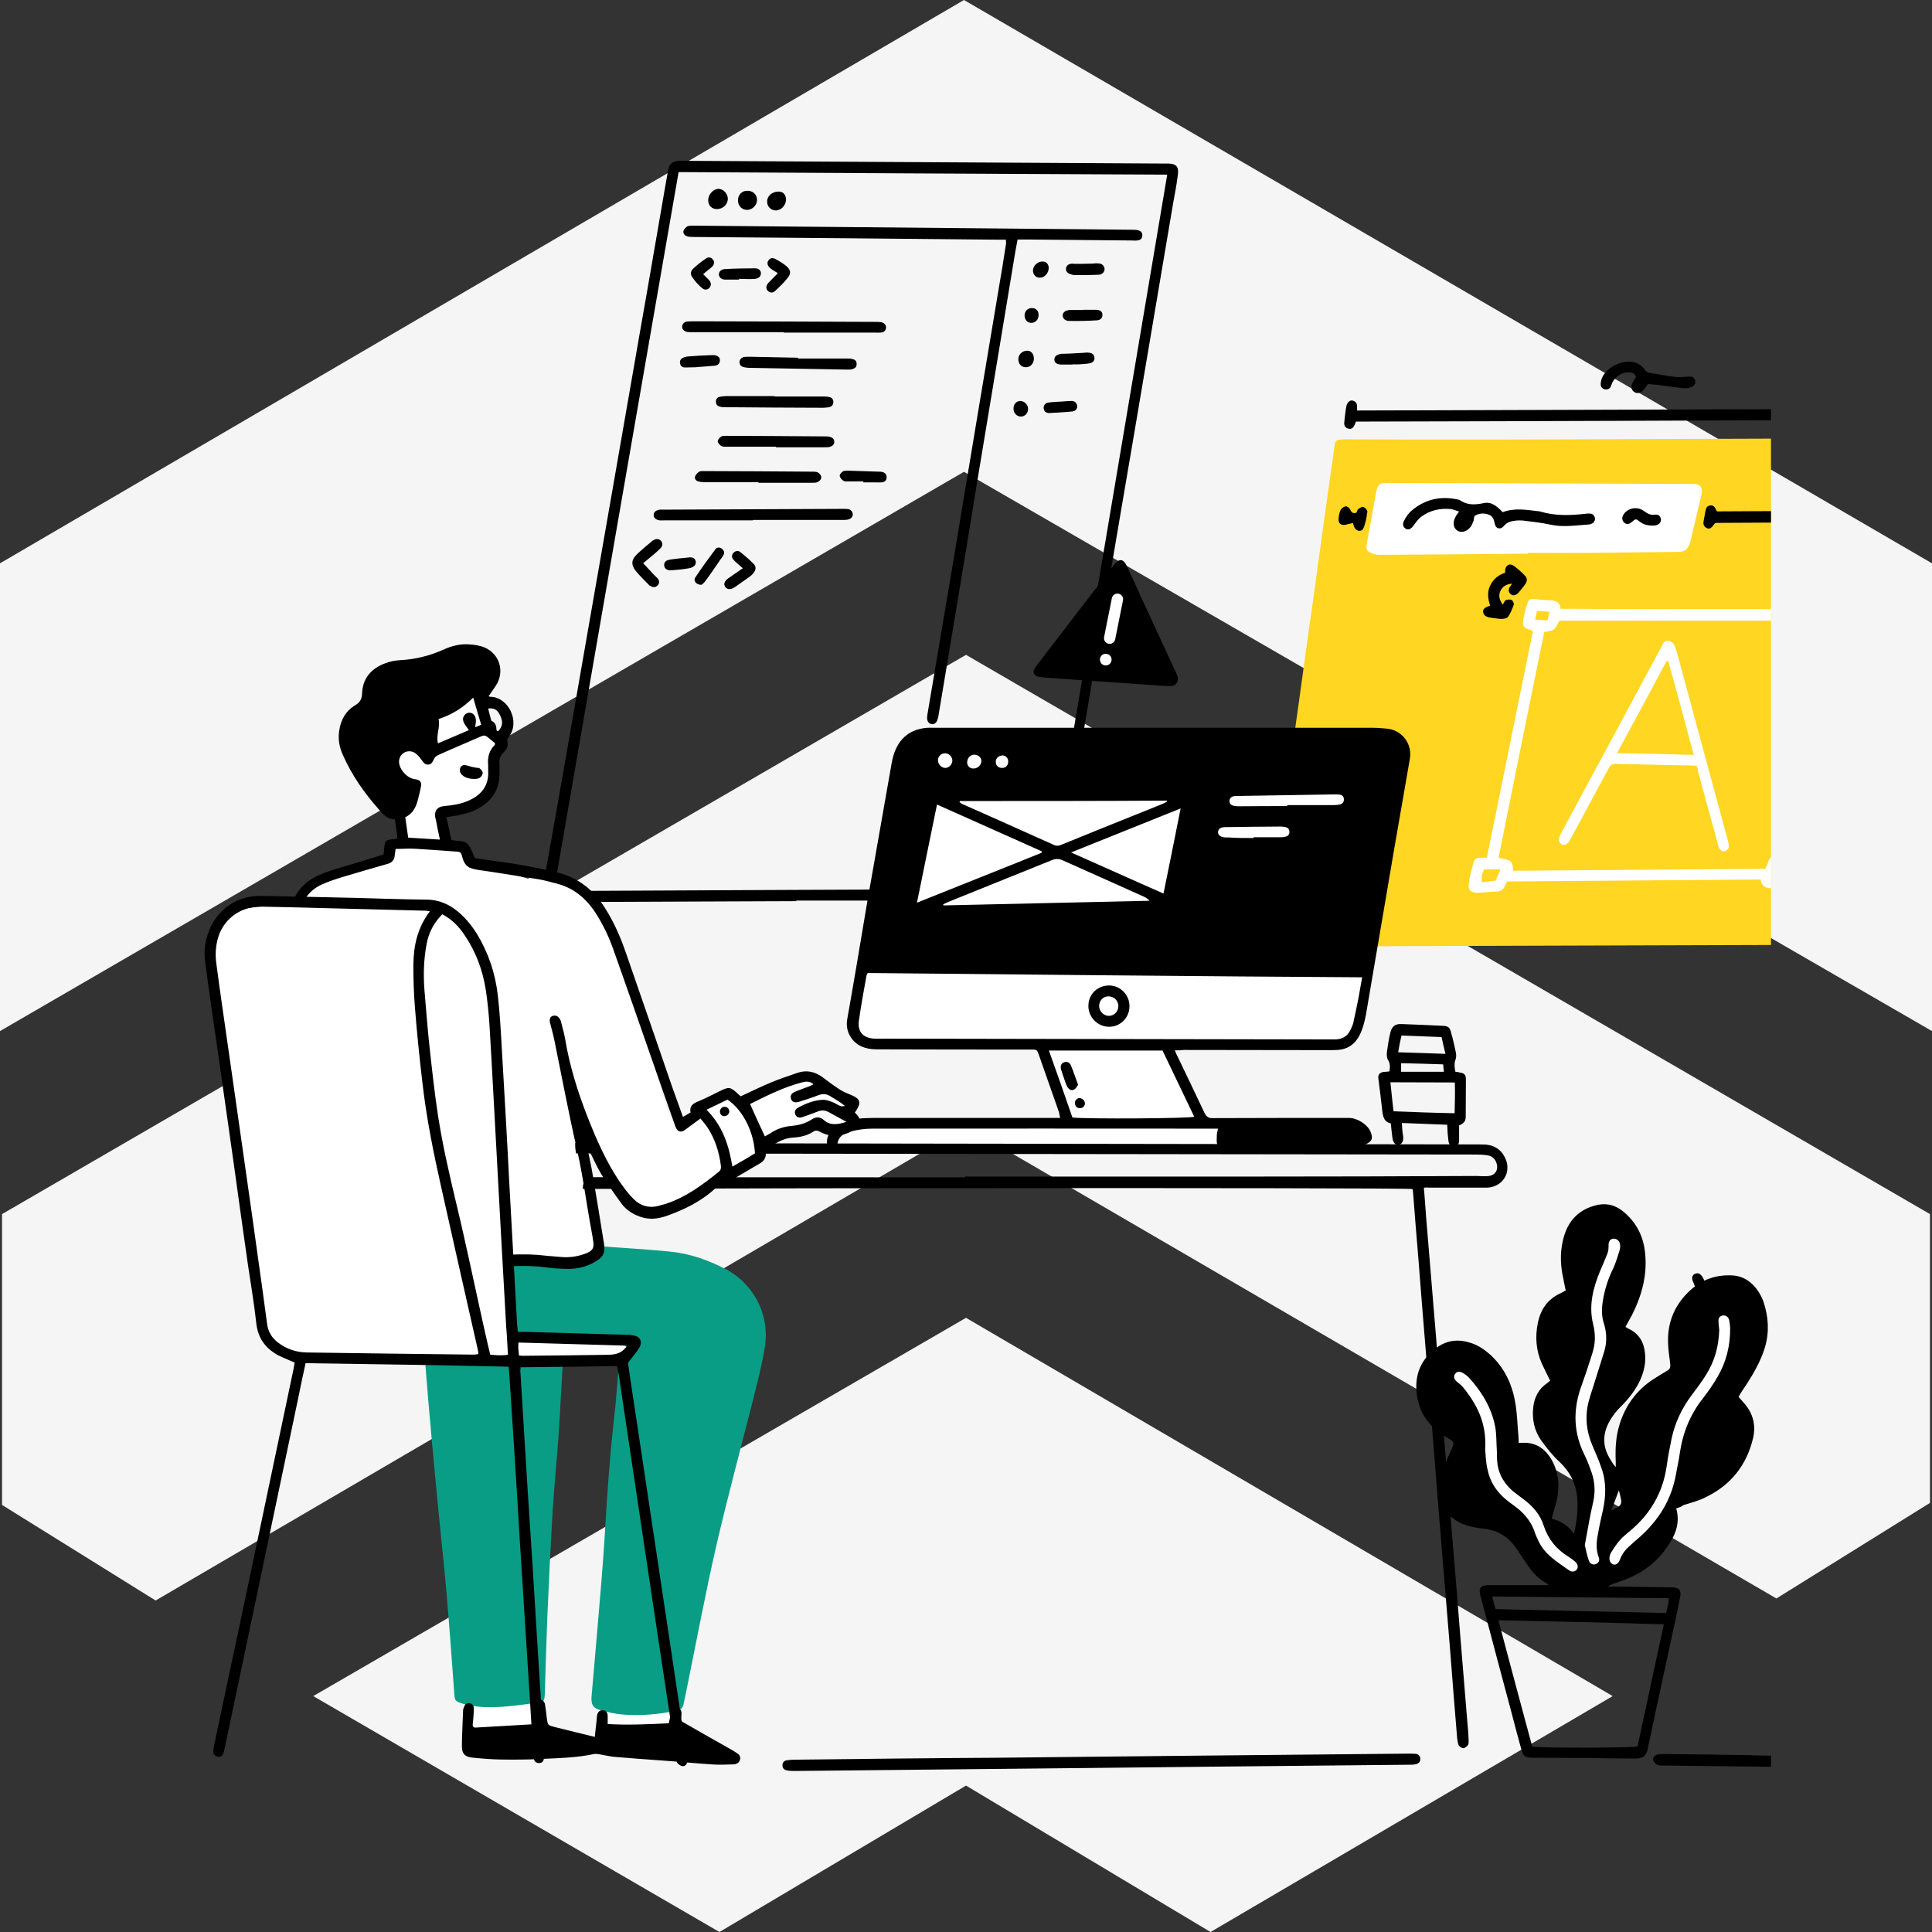
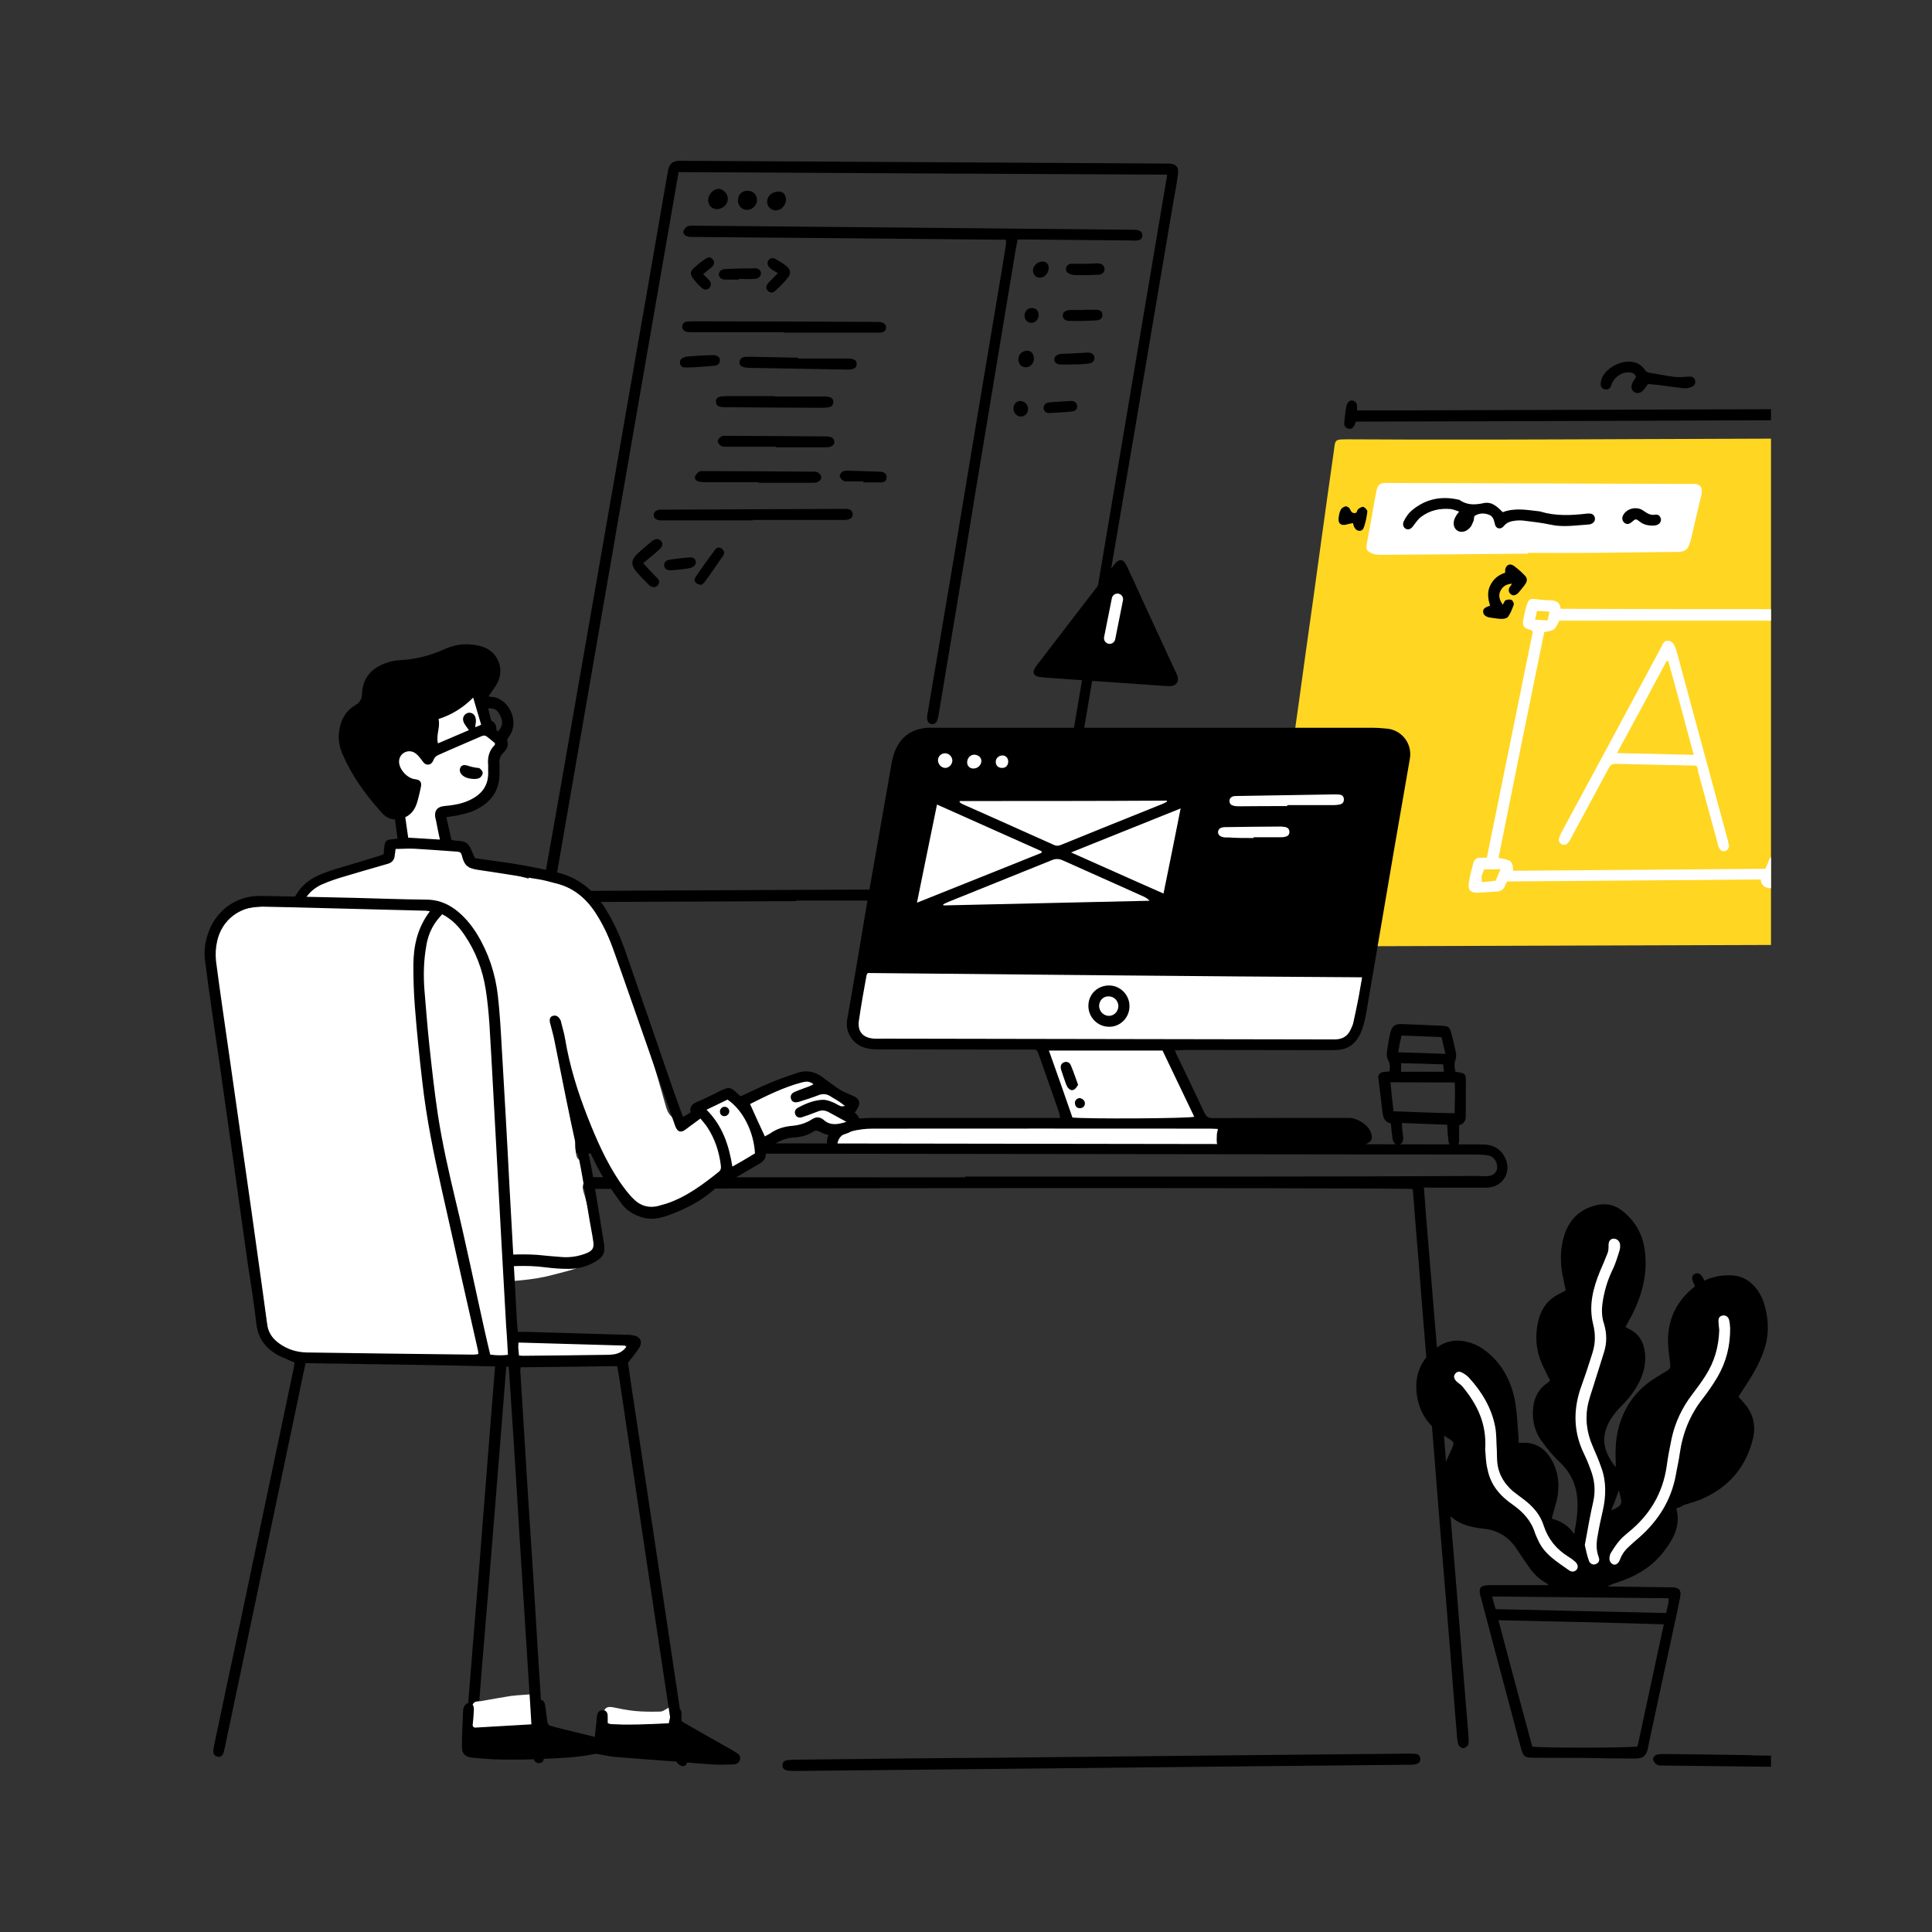
<svg xmlns="http://www.w3.org/2000/svg" width="360" height="360" viewBox="0 0 360 360" fill="none">
  <rect x="0" y="0" width="360" height="360" fill="#333333" stroke="none" />
-   <path fill-rule="evenodd" clip-rule="evenodd" d="M360 104.969L360 192.126L179.623 87.916L-0 192.126L-0 104.968L179.623 -1.5769e-05L360 104.969ZM179.999 245.558L300.501 316.042L225.564 360L179.999 332.716L134.057 360L58.367 316.042L179.999 245.558ZM359.625 226.231L180.002 122.021L0.378 226.231L0.378 280.421L28.997 298.231L180.002 209.937L331.006 297.852L359.625 280.042L359.625 226.231Z" fill="#F5F5F5" />
  <g clip-path="url(#clip0_210_47)">
    <path d="M148.421 167.915C133.301 167.951 118.109 168.06 102.952 168.096C102.554 168.096 102.118 168.132 101.72 168.06C101.067 167.951 100.777 167.479 100.886 166.789C102.155 159.676 103.46 152.49 104.693 145.376C106.324 136.085 107.92 126.758 109.552 117.467C111.147 108.248 112.779 99.03 114.374 89.848C116.006 80.557 117.601 71.229 119.233 61.938C120.792 53.191 122.279 44.372 123.801 35.626C124.019 34.319 124.273 33.049 124.49 31.706C124.708 30.581 125.252 30.073 126.412 29.964C126.63 29.964 126.92 29.964 127.137 29.964C157.087 30.145 187.037 30.291 216.987 30.472C217.205 30.472 217.495 30.472 217.713 30.472C219.127 30.508 219.671 31.053 219.489 32.468C219.272 34.319 218.909 36.134 218.583 37.948C217.024 47.131 215.501 56.24 213.942 65.386C212.346 74.859 210.751 84.295 209.119 93.804C207.56 102.95 206.037 112.023 204.478 121.133C203.028 129.698 201.577 138.299 200.127 146.864C199.075 152.998 198.024 159.132 197.045 165.301C196.864 166.39 196.574 167.334 195.377 167.588C194.978 167.697 194.543 167.697 194.144 167.697C187.763 167.733 181.345 167.806 174.963 167.806C166.08 167.806 157.16 167.806 148.276 167.806C148.421 167.842 148.421 167.878 148.421 167.915ZM126.448 32.069C118.689 76.746 110.929 121.35 103.206 166.027C133.881 165.882 164.448 165.737 195.087 165.628C202.52 121.241 210.026 76.964 217.495 32.541C187.074 32.395 156.833 32.25 126.448 32.069Z" fill="black" />
    <path d="M187.438 44.663C186.931 44.663 186.532 44.663 186.133 44.663C167.133 44.481 148.133 44.3 129.17 44.154C128.807 44.154 128.408 44.154 128.082 44.046C127.574 43.9 127.248 43.501 127.357 43.029C127.466 42.703 127.828 42.303 128.118 42.158C128.517 42.013 129.025 42.049 129.46 42.049C146.502 42.195 163.58 42.376 180.622 42.521C190.774 42.63 200.89 42.703 211.043 42.812C211.406 42.812 211.804 42.812 212.131 42.92C212.53 43.029 212.856 43.32 212.856 43.828C212.856 44.372 212.566 44.699 212.094 44.771C211.696 44.88 211.261 44.808 210.862 44.808C204.299 44.771 197.772 44.663 191.173 44.626C190.665 44.626 190.158 44.626 189.614 44.626C189.324 46.114 189.07 47.53 188.852 48.945C186.496 63.099 184.175 77.254 181.818 91.372C179.57 105.272 177.249 119.1 174.929 133C174.893 133.4 174.784 133.835 174.639 134.234C174.457 134.706 174.095 134.996 173.587 134.924C173.08 134.851 172.826 134.452 172.753 133.98C172.753 133.762 172.753 133.472 172.79 133.254C174.421 123.673 176.017 114.2 177.612 104.692C179.062 96.017 180.477 87.343 181.927 78.706C183.305 70.54 184.646 62.374 186.024 54.208C186.532 51.268 187.039 48.256 187.475 45.316C187.438 45.134 187.438 44.953 187.438 44.663Z" fill="black" />
    <path d="M146.031 61.902C140.411 61.902 134.827 61.902 129.207 61.902C128.844 61.902 128.482 61.902 128.119 61.866C127.466 61.757 127.068 61.321 127.104 60.813C127.213 60.233 127.575 59.942 128.119 59.906C128.445 59.906 128.808 59.87 129.098 59.87C140.447 59.906 151.76 59.906 163.073 59.978C163.399 59.978 163.762 59.978 164.088 60.015C164.741 60.124 165.14 60.559 165.103 61.067C165.067 61.648 164.632 61.938 164.088 61.975C163.726 62.011 163.363 61.975 162.964 61.975C157.308 61.975 151.688 61.975 146.031 61.975C146.031 61.938 146.031 61.938 146.031 61.902Z" fill="black" />
    <path d="M140.299 96.961C134.824 96.961 129.312 96.961 123.91 96.961C123.583 96.961 123.221 96.997 122.895 96.961C122.206 96.852 121.807 96.489 121.807 96.017C121.771 95.437 122.206 95.074 122.931 94.965C123.112 94.929 123.33 94.965 123.583 94.965C134.788 94.929 145.955 94.856 157.159 94.82C157.45 94.82 157.74 94.82 158.03 94.856C158.537 94.965 158.827 95.292 158.9 95.763C158.936 96.308 158.574 96.635 158.138 96.78C157.74 96.888 157.304 96.888 156.906 96.888C151.358 96.888 145.883 96.888 140.371 96.888C140.299 96.852 140.299 96.925 140.299 96.961Z" fill="black" />
    <path d="M141.349 89.848C137.977 89.848 134.678 89.848 131.342 89.848C130.943 89.848 130.508 89.811 130.109 89.703C129.638 89.557 129.384 89.194 129.529 88.759C129.638 88.432 130 88.069 130.29 87.888C130.581 87.743 130.943 87.779 131.233 87.779C137.941 87.815 144.649 87.815 151.357 87.888C151.72 87.888 152.191 87.888 152.445 88.069C152.771 88.251 153.097 88.723 153.025 89.013C153.025 89.34 152.626 89.703 152.3 89.848C151.937 89.993 151.466 89.957 151.067 89.957C147.804 89.957 144.54 89.957 141.313 89.957C141.349 89.92 141.349 89.884 141.349 89.848Z" fill="black" />
    <path d="M144.58 83.242C141.57 83.242 138.561 83.242 135.551 83.242C135.189 83.242 134.717 83.279 134.463 83.133C134.137 82.952 133.775 82.589 133.738 82.263C133.738 81.936 134.065 81.537 134.391 81.355C134.609 81.174 135.044 81.21 135.334 81.21C141.461 81.246 147.626 81.246 153.717 81.319C153.935 81.319 154.225 81.319 154.442 81.355C154.986 81.464 155.385 81.682 155.458 82.263C155.494 82.807 155.131 83.17 154.442 83.315C154.116 83.351 153.79 83.351 153.427 83.351C150.49 83.351 147.481 83.351 144.544 83.351C144.58 83.351 144.58 83.315 144.58 83.242Z" fill="black" />
    <path d="M148.747 66.802C151.757 66.802 154.766 66.802 157.776 66.802C158.138 66.802 158.501 66.802 158.863 66.91C159.371 67.019 159.625 67.31 159.625 67.854C159.625 68.362 159.335 68.616 158.9 68.761C158.573 68.87 158.247 68.87 157.957 68.87C151.865 68.761 145.774 68.652 139.682 68.544C139.356 68.544 138.993 68.507 138.667 68.435C138.159 68.326 137.833 68.072 137.797 67.527C137.797 66.947 138.159 66.62 138.703 66.511C139.066 66.475 139.429 66.475 139.791 66.475C142.728 66.511 145.738 66.62 148.675 66.656C148.747 66.693 148.747 66.729 148.747 66.802Z" fill="black" />
    <path d="M144.287 73.879C147.297 73.879 150.306 73.879 153.316 73.879C153.715 73.879 154.15 73.879 154.549 73.988C155.056 74.097 155.31 74.459 155.274 75.004C155.238 75.476 154.948 75.766 154.513 75.875C154.15 75.911 153.787 75.984 153.425 75.984C147.333 75.948 141.242 75.948 135.15 75.875C134.824 75.875 134.461 75.875 134.135 75.766C133.663 75.657 133.41 75.367 133.41 74.895C133.373 74.387 133.627 74.06 134.062 73.951C134.461 73.842 134.896 73.842 135.295 73.806C138.305 73.806 141.314 73.806 144.324 73.806C144.287 73.806 144.287 73.879 144.287 73.879Z" fill="black" />
    <path d="M119.851 104.946C120.54 105.672 121.12 106.325 121.7 106.942C121.99 107.268 122.28 107.486 122.57 107.813C122.897 108.212 122.897 108.684 122.57 109.047C122.244 109.41 121.809 109.519 121.338 109.265C121.229 109.228 121.12 109.119 121.011 109.083C120.141 108.176 119.235 107.341 118.473 106.397C117.53 105.2 117.639 104.256 118.763 103.204C119.633 102.369 120.576 101.607 121.483 100.845C121.591 100.736 121.664 100.699 121.809 100.627C122.317 100.336 122.861 100.409 123.187 100.808C123.513 101.207 123.477 101.679 123.151 102.079C122.824 102.441 122.425 102.768 122.063 103.095C121.374 103.675 120.685 104.256 119.851 104.946Z" fill="black" />
-     <path d="M138.412 105.889C138.013 105.526 137.687 105.236 137.324 104.946C137.107 104.728 136.817 104.474 136.635 104.256C136.309 103.857 136.309 103.385 136.672 103.022C137.034 102.623 137.542 102.55 137.904 102.841C138.811 103.567 139.681 104.292 140.479 105.127C140.878 105.526 140.878 106.143 140.515 106.615C140.298 106.942 139.971 107.268 139.645 107.486C138.738 108.139 137.832 108.756 136.925 109.41C136.164 109.918 135.511 109.882 135.149 109.373C134.786 108.829 134.967 108.285 135.729 107.74C136.635 107.123 137.433 106.543 138.412 105.889Z" fill="black" />
    <path d="M160.895 89.703C159.952 89.703 158.973 89.703 158.03 89.703C157.74 89.703 157.378 89.739 157.16 89.594C156.834 89.376 156.508 89.013 156.471 88.686C156.435 88.396 156.798 87.997 157.051 87.852C157.341 87.67 157.777 87.706 158.139 87.706C160.061 87.743 161.946 87.852 163.796 87.888C163.977 87.888 164.122 87.888 164.303 87.924C164.847 88.033 165.21 88.323 165.21 88.94C165.21 89.557 164.811 89.848 164.267 89.884C163.868 89.92 163.433 89.884 163.034 89.884C162.309 89.884 161.548 89.884 160.822 89.884C160.895 89.775 160.895 89.739 160.895 89.703Z" fill="black" />
    <path d="M144.941 50.905C144.397 50.542 143.926 50.324 143.563 49.998C143.019 49.598 142.838 48.945 143.2 48.51C143.527 48.038 144.034 47.965 144.615 48.328C145.267 48.691 145.884 49.054 146.464 49.526C147.298 50.179 147.443 50.905 146.863 51.667C146.137 52.611 145.267 53.446 144.397 54.244C143.998 54.607 143.49 54.607 143.092 54.208C142.693 53.845 142.693 53.3 143.128 52.756C143.672 52.175 144.252 51.631 144.941 50.905Z" fill="black" />
    <path d="M130.692 108.974C129.749 108.974 129.133 108.248 129.568 107.595C130.765 105.781 132.07 104.002 133.339 102.296C133.629 101.933 134.173 101.933 134.572 102.296C134.971 102.659 135.043 103.059 134.753 103.53C134.608 103.748 134.427 104.038 134.245 104.256C133.303 105.635 132.396 106.978 131.417 108.285C131.2 108.611 130.873 108.865 130.692 108.974Z" fill="black" />
    <path d="M137.722 52.103C136.852 52.103 135.982 52.103 135.148 52.103C134.459 52.103 134.06 51.74 133.951 51.232C133.915 50.687 134.314 50.179 135.039 50.143C136.961 50.034 138.81 49.998 140.696 49.998C141.385 49.998 141.783 50.397 141.783 50.905C141.783 51.45 141.457 51.849 140.732 51.958C139.68 52.066 138.701 51.958 137.65 51.958C137.722 51.994 137.722 52.03 137.722 52.103Z" fill="black" />
    <path d="M131.018 51.087C131.417 51.486 131.78 51.812 132.106 52.175C132.469 52.575 132.614 53.046 132.251 53.554C131.925 54.026 131.308 54.099 130.837 53.7C130.148 53.119 129.532 52.429 129.024 51.703C128.553 51.05 128.662 50.469 129.314 49.925C130.003 49.272 130.765 48.691 131.526 48.183C131.997 47.856 132.469 47.893 132.831 48.364C133.194 48.764 133.121 49.308 132.614 49.78C132.142 50.179 131.598 50.578 131.018 51.087Z" fill="black" />
    <path d="M127.787 68.471C127.279 68.507 126.881 68.326 126.736 67.818C126.591 67.273 126.844 66.802 127.388 66.62C127.715 66.475 128.113 66.402 128.476 66.402C129.745 66.293 131.014 66.221 132.283 66.185C132.646 66.185 133.045 66.148 133.371 66.221C133.879 66.366 134.241 66.729 134.132 67.31C134.024 67.818 133.734 68.072 133.19 68.144C131.957 68.253 130.724 68.326 129.528 68.435C128.911 68.435 128.331 68.471 127.787 68.471Z" fill="black" />
    <path d="M201.867 57.728C202.701 57.728 203.499 57.728 204.333 57.728C205.021 57.765 205.42 58.091 205.42 58.636C205.457 59.18 205.094 59.652 204.405 59.688C202.665 59.797 200.96 59.833 199.22 59.797C198.459 59.797 198.023 59.325 198.023 58.781C198.023 58.2 198.495 57.837 199.329 57.765C200.163 57.765 200.96 57.765 201.794 57.765C201.867 57.765 201.867 57.728 201.867 57.728Z" fill="black" />
    <path d="M199.873 67.927C199.184 67.927 198.459 67.927 197.77 67.927C196.9 67.927 196.465 67.564 196.465 66.983C196.465 66.402 196.936 66.039 197.77 65.93C198.242 65.894 198.677 65.93 199.148 65.894C200.054 65.858 200.961 65.785 201.831 65.749C202.158 65.749 202.484 65.64 202.846 65.713C203.535 65.749 203.898 66.112 203.934 66.656C203.97 67.201 203.644 67.6 202.991 67.709C202.339 67.818 201.686 67.854 201.033 67.89C200.671 67.927 200.308 67.89 199.946 67.89C199.873 67.89 199.873 67.89 199.873 67.927Z" fill="black" />
    <path d="M202.446 51.268C201.757 51.268 201.141 51.268 200.452 51.268C200.162 51.268 199.872 51.232 199.582 51.123C198.893 50.941 198.566 50.542 198.639 49.998C198.711 49.453 199.146 49.127 199.835 49.127C199.98 49.127 200.053 49.163 200.198 49.163C201.249 49.163 202.228 49.163 203.28 49.127C203.788 49.127 204.295 49.018 204.767 49.09C205.419 49.127 205.818 49.635 205.818 50.143C205.818 50.724 205.311 51.195 204.694 51.195C203.896 51.232 203.171 51.232 202.446 51.268C202.446 51.232 202.446 51.232 202.446 51.268Z" fill="black" />
    <path d="M197.876 74.822C198.456 74.786 199 74.713 199.616 74.713C200.16 74.713 200.559 74.931 200.704 75.548C200.813 76.056 200.487 76.601 199.798 76.673C198.384 76.818 196.933 76.891 195.483 76.964C194.939 76.964 194.54 76.673 194.468 76.093C194.431 75.548 194.758 75.076 195.41 75.004C196.244 74.895 197.042 74.859 197.876 74.822Z" fill="black" />
    <path d="M125.285 106.252C125.104 106.252 124.959 106.252 124.778 106.252C124.234 106.216 123.835 105.962 123.762 105.381C123.69 104.801 124.089 104.438 124.596 104.329C125.285 104.184 125.974 104.147 126.699 104.038C127.28 104.002 127.932 103.893 128.512 103.857C129.056 103.821 129.528 104.038 129.636 104.583C129.745 105.127 129.419 105.526 128.948 105.708C128.766 105.817 128.549 105.853 128.367 105.889C127.352 106.071 126.301 106.18 125.285 106.252Z" fill="black" />
    <path d="M135.619 36.969C135.655 38.057 134.713 38.965 133.589 38.965C132.646 38.965 131.993 38.311 131.957 37.331C131.957 36.243 132.9 35.19 133.915 35.19C134.785 35.227 135.583 36.061 135.619 36.969Z" fill="black" />
    <path d="M141.061 37.259C141.061 38.203 140.227 39.074 139.285 39.11C138.269 39.146 137.508 38.384 137.508 37.331C137.508 36.315 138.233 35.553 139.176 35.553C140.264 35.48 141.061 36.243 141.061 37.259Z" fill="black" />
    <path d="M144.614 39.219C143.708 39.219 142.946 38.529 142.946 37.622C142.91 36.533 143.853 35.698 145.086 35.698C145.956 35.698 146.463 36.279 146.463 37.259C146.391 38.311 145.593 39.146 144.614 39.219Z" fill="black" />
    <path d="M191.169 68.435C190.335 68.435 189.792 67.854 189.755 67.019C189.719 66.112 190.408 65.386 191.351 65.35C192.112 65.314 192.62 65.894 192.656 66.802C192.656 67.709 192.003 68.435 191.169 68.435Z" fill="black" />
    <path d="M192.477 50.397C192.477 49.526 193.347 48.727 194.29 48.727C194.942 48.727 195.414 49.236 195.414 49.925C195.414 50.869 194.652 51.74 193.782 51.74C193.057 51.776 192.477 51.196 192.477 50.397Z" fill="black" />
    <path d="M188.849 76.093C188.849 75.33 189.393 74.713 190.118 74.713C190.952 74.75 191.569 75.439 191.569 76.201C191.569 77.036 190.916 77.653 190.191 77.617C189.429 77.617 188.813 76.891 188.849 76.093Z" fill="black" />
    <path d="M193.525 58.744C193.525 59.579 192.872 60.196 192.111 60.16C191.422 60.123 190.914 59.579 190.914 58.781C190.914 57.946 191.567 57.365 192.328 57.401C193.09 57.438 193.561 57.946 193.525 58.744Z" fill="black" />
    <path d="M216.952 127.81C211.55 127.447 206.22 127.048 200.817 126.685C199.077 126.54 197.372 126.467 195.632 126.322C194.979 126.286 194.327 126.213 193.674 126.141C192.586 125.959 192.296 125.27 192.913 124.362C193.058 124.145 193.239 123.891 193.42 123.673C198.134 117.539 202.848 111.369 207.597 105.236C208.54 104.002 209.338 104.111 209.954 105.454C210.97 107.595 211.949 109.736 212.891 111.841C214.886 116.196 216.916 120.515 218.91 124.87C219.055 125.197 219.237 125.56 219.382 125.887C219.744 126.975 219.2 127.81 218.076 127.847C217.714 127.847 217.315 127.81 216.952 127.81Z" fill="black" />
    <path d="M208.216 111.66L206.766 118.918" stroke="white" stroke-width="2.109" stroke-linecap="round" />
-     <path d="M206.041 123.999C206.642 123.999 207.129 123.512 207.129 122.911C207.129 122.309 206.642 121.822 206.041 121.822C205.44 121.822 204.953 122.309 204.953 122.911C204.953 123.512 205.44 123.999 206.041 123.999Z" fill="white" />
    <path d="M303.716 81.826C321.121 81.789 338.561 81.68 355.966 81.644C356.328 81.644 356.691 81.644 357.09 81.644C358.576 81.68 359.012 82.116 358.758 83.64C357.561 91.588 356.365 99.537 355.168 107.449C354.044 114.889 352.956 122.365 351.869 129.805C350.817 136.737 349.765 143.633 348.786 150.601C347.735 157.497 346.756 164.393 345.704 171.288C345.523 172.522 345.342 173.756 345.161 174.954C344.979 176.043 344.653 176.261 343.565 176.152C343.021 176.115 342.514 176.043 341.97 176.043C307.342 176.152 272.679 176.261 238.051 176.369C237.688 176.369 237.326 176.406 236.927 176.369C236.093 176.261 235.73 175.97 235.73 175.099C235.73 174.773 235.767 174.446 235.839 174.083C236.528 169.546 237.253 165.046 237.87 160.509C238.885 153.722 239.791 146.899 240.734 140.04C241.604 133.87 242.475 127.7 243.309 121.53C244.251 114.78 245.23 107.957 246.137 101.206C246.898 95.617 247.696 89.992 248.494 84.402C248.856 81.826 248.494 81.862 251.394 81.862C268.835 81.971 286.312 81.898 303.716 81.826Z" fill="#FFD622" />
    <path d="M284.703 103.166C275.529 103.275 266.392 103.311 257.291 103.384C256.747 103.384 256.094 103.347 255.623 103.093C254.68 102.73 254.499 102.367 254.68 101.351C255.188 98.593 255.695 95.798 256.167 93.076C256.275 92.496 256.384 91.842 256.529 91.262C256.747 90.354 257.109 90.028 258.088 89.992C258.306 89.992 258.596 89.992 258.814 89.992C277.596 90.028 296.378 90.137 315.16 90.173C315.378 90.173 315.668 90.173 315.885 90.173C316.719 90.282 317.154 90.717 317.118 91.588C317.118 91.951 317.009 92.314 316.937 92.677C316.284 95.254 315.704 97.903 315.088 100.48C315.051 100.662 314.979 100.879 314.906 101.061C314.544 102.367 314 102.839 312.622 102.839C307.183 102.876 301.744 102.984 296.305 103.021C292.462 103.057 288.546 103.021 284.703 103.021C284.703 103.057 284.703 103.13 284.703 103.166Z" fill="white" />
    <path d="M338.076 113.509C338.185 113.183 338.258 112.929 338.403 112.638C338.765 111.876 339.345 111.368 340.216 111.368C341.303 111.404 342.427 111.404 343.515 111.586C344.567 111.731 344.929 112.348 344.639 113.364C344.349 114.381 344.059 115.36 343.769 116.304C343.588 116.885 343.261 117.211 342.681 117.357C342.391 117.393 342.137 117.465 341.739 117.502C339.092 131.329 336.372 145.121 333.689 158.912C333.798 159.021 333.87 159.094 333.907 159.094C335.647 159.457 335.865 159.82 335.393 161.598C335.103 162.542 334.813 163.522 334.523 164.429C334.305 165.191 333.762 165.554 332.928 165.554C331.985 165.554 331.006 165.554 330.063 165.518C329.012 165.481 328.214 165.155 328.069 163.885C312.296 164.03 296.56 164.102 280.823 164.247C280.678 164.574 280.533 164.792 280.461 165.01C280.171 165.735 279.699 166.098 278.865 166.135C277.669 166.171 276.472 166.316 275.276 166.352C274.006 166.352 273.499 165.808 273.68 164.574C273.861 163.268 274.224 161.997 274.55 160.727C274.732 160.11 275.203 159.783 275.856 159.82C276.218 159.82 276.581 159.82 277.052 159.82C279.917 145.702 282.781 131.692 285.609 117.719C285.464 117.574 285.428 117.429 285.392 117.429C283.796 117.03 283.579 116.667 283.905 115.07C284.087 114.199 284.268 113.401 284.558 112.566C284.848 111.695 285.102 111.513 286.008 111.622C286.878 111.731 287.749 111.84 288.583 111.84C289.707 111.84 290.686 112.058 290.794 113.437C306.676 113.509 322.304 113.509 338.076 113.509ZM331.586 159.239C334.305 145.302 337.025 131.511 339.672 117.719C338.983 117.538 338.366 117.538 338.004 117.211C337.641 116.885 337.533 116.195 337.315 115.651C321.724 115.651 306.096 115.651 290.577 115.651C290.178 116.304 289.997 116.957 289.525 117.284C289.054 117.611 288.401 117.611 287.749 117.792C284.884 131.801 282.02 145.847 279.228 159.856C281.693 160.291 281.875 160.437 281.947 162.251C297.611 162.106 313.275 162.034 328.939 161.888C329.157 161.38 329.41 160.981 329.519 160.509C329.846 159.638 330.389 159.094 331.586 159.239ZM276.545 161.997C276.001 163.304 276.001 163.413 276.146 164.393C277.016 164.284 277.814 164.211 278.72 164.102C279.01 163.413 279.264 162.723 279.59 161.961C278.43 161.997 277.487 161.997 276.545 161.997ZM333.508 161.271C332.674 161.271 332.13 161.271 331.513 161.271C331.223 161.997 330.933 162.687 330.571 163.558C331.405 163.594 332.021 163.594 332.746 163.667C332.964 162.868 333.181 162.142 333.508 161.271ZM339.708 115.542C340.578 115.506 341.267 115.433 341.92 115.397C342.101 114.707 342.246 114.163 342.427 113.473C341.594 113.473 340.977 113.473 340.252 113.473C340.071 114.09 339.926 114.671 339.708 115.542ZM286.407 113.836C286.262 114.381 286.19 114.852 286.045 115.469C286.878 115.506 287.604 115.578 288.365 115.614C288.51 115.034 288.583 114.526 288.728 113.981C287.894 113.909 287.241 113.872 286.407 113.836Z" fill="white" />
    <path d="M252.652 78.559C252.507 78.886 252.47 79.14 252.325 79.321C252.108 79.793 251.745 80.011 251.201 79.865C250.694 79.72 250.44 79.321 250.476 78.813C250.512 78.16 250.621 77.507 250.694 76.853C250.73 76.381 250.839 75.946 250.911 75.547C251.092 74.893 251.6 74.53 252.035 74.639C252.615 74.784 252.869 75.147 252.869 75.728C252.869 75.946 252.869 76.127 252.869 76.49C287.859 76.381 322.886 76.272 357.948 76.164C358.093 75.801 358.166 75.401 358.42 75.147C358.637 74.857 359.072 74.603 359.435 74.603C359.942 74.603 360.196 75.002 360.269 75.51C360.269 75.728 360.233 76.019 360.233 76.236C360.087 77.107 360.015 77.978 359.87 78.813C359.725 79.72 359.399 80.083 358.782 80.083C358.202 80.083 357.876 79.684 357.767 78.777C357.767 78.632 357.731 78.45 357.731 78.196C322.632 78.341 287.678 78.486 252.652 78.559Z" fill="black" />
-     <path d="M351.459 95.218C351.64 94.746 351.749 94.492 351.858 94.274C352.076 93.875 352.511 93.621 352.909 93.875C353.236 94.056 353.635 94.456 353.598 94.746C353.49 95.653 353.308 96.524 353.018 97.395C352.801 97.976 352.184 98.049 351.568 97.722C351.205 97.54 350.734 97.323 350.335 97.323C340.183 97.323 329.994 97.359 319.841 97.432C319.732 97.432 319.66 97.468 319.624 97.468C319.587 97.504 319.479 97.577 319.442 97.613C318.898 98.448 318.5 98.665 317.992 98.375C317.339 98.049 317.339 97.468 317.484 96.887C317.593 96.343 317.666 95.835 317.774 95.29C317.883 94.782 317.992 94.274 318.608 94.201C319.297 94.056 319.551 94.528 319.805 95.073C319.841 95.181 319.95 95.254 319.95 95.29C330.429 95.218 340.944 95.218 351.459 95.218Z" fill="black" />
    <path d="M307.077 71.554C306.678 72.099 306.388 72.571 306.061 72.861C305.554 73.296 304.937 73.369 304.466 73.006C303.995 72.68 303.886 72.099 304.14 71.445C304.248 71.228 304.357 70.974 304.502 70.792C304.611 70.611 304.72 70.466 304.865 70.248C304.647 69.595 304.14 69.377 303.487 69.377C302.073 69.341 300.659 70.393 300.26 71.736C300.115 72.28 299.752 72.607 299.208 72.571C298.664 72.534 298.266 72.171 298.266 71.627C298.266 71.155 298.374 70.72 298.556 70.32C299.462 68.397 302.218 67.054 304.285 67.453C305.227 67.635 305.953 68.143 306.496 68.905C306.714 69.268 307.04 69.449 307.512 69.486C308.962 69.704 310.412 70.03 311.899 70.212C312.769 70.32 313.712 70.248 314.582 70.175C315.162 70.139 315.597 70.212 315.815 70.756C316.033 71.264 315.815 71.845 315.271 72.062C314.8 72.244 314.328 72.389 313.857 72.353C312.189 72.171 310.485 71.954 308.817 71.7C308.164 71.663 307.62 71.627 307.077 71.554Z" fill="black" />
    <path d="M281.729 108.755C280.678 108.864 280.061 109.227 279.626 110.025C279.191 110.824 279.3 111.658 280.025 112.675C280.243 112.312 280.352 111.949 280.569 111.84C280.932 111.695 281.403 111.658 281.693 111.804C281.911 111.949 282.165 112.493 282.056 112.711C281.766 113.473 281.476 114.272 281.004 114.925C280.823 115.215 280.243 115.324 279.808 115.324C279.155 115.324 278.502 115.179 277.85 115.106C276.907 114.997 276.436 114.635 276.363 114.054C276.327 113.509 276.544 113.219 277.668 112.856C277.27 111.658 277.088 110.388 277.632 109.191C278.212 107.957 279.119 107.158 280.46 106.723C280.46 106.432 280.46 106.214 280.497 105.997C280.714 105.235 281.367 104.944 282.056 105.416C282.781 105.96 283.47 106.541 284.086 107.194C284.63 107.739 284.63 108.247 284.195 108.864C283.832 109.408 283.361 109.916 282.962 110.424C282.491 110.933 281.947 111.078 281.548 110.751C281.04 110.352 281.04 109.844 281.331 109.336C281.512 109.227 281.548 109.045 281.729 108.755Z" fill="black" />
    <path d="M252.724 95.544C252.869 95.326 252.905 95 253.123 94.818C253.413 94.637 253.848 94.347 254.065 94.455C254.392 94.601 254.79 95.036 254.79 95.326C254.645 96.379 254.464 97.468 254.065 98.411C253.775 99.137 252.796 99.065 252.397 98.302C252.252 98.121 252.216 97.831 252.107 97.468C251.636 97.577 251.237 97.613 250.838 97.758C249.932 97.976 249.352 97.577 249.424 96.669C249.46 96.125 249.569 95.472 249.823 95C249.968 94.673 250.403 94.419 250.729 94.347C251.019 94.31 251.455 94.637 251.563 94.891C251.817 95.508 252.107 95.726 252.724 95.544Z" fill="black" />
    <path d="M316.175 142.762C315.994 142.725 315.885 142.653 315.812 142.653C310.881 142.544 305.914 142.471 300.983 142.326C300.257 142.326 299.967 142.725 299.713 143.234C297.393 147.516 295.109 151.799 292.788 156.081C292.607 156.408 292.462 156.771 292.208 157.025C291.881 157.388 291.483 157.569 290.975 157.315C290.504 157.025 290.395 156.626 290.504 156.118C290.612 155.791 290.794 155.537 290.902 155.21C297.103 143.742 303.303 132.2 309.467 120.732C309.576 120.587 309.648 120.441 309.685 120.26C309.902 119.788 310.229 119.353 310.772 119.389C311.425 119.389 311.824 119.861 312.078 120.405C312.259 120.732 312.295 121.095 312.44 121.458C315.559 133.071 318.749 144.685 321.868 156.263C321.977 156.662 322.085 157.098 322.158 157.497C322.194 158.041 321.94 158.44 321.396 158.586C320.889 158.731 320.526 158.404 320.309 157.932C320.127 157.569 320.019 157.17 319.946 156.735C318.749 152.416 317.589 148.061 316.393 143.705C316.429 143.488 316.32 143.161 316.175 142.762ZM301.309 140.33C306.204 140.439 310.845 140.512 315.595 140.657C314 134.741 312.477 128.934 310.845 123.163C310.736 123.163 310.664 123.163 310.555 123.163C307.545 128.825 304.5 134.451 301.309 140.33Z" fill="white" />
    <path d="M280.008 95.435C282.329 94.564 284.577 95.036 286.897 95.29C286.933 95.29 287.006 95.29 287.042 95.326C289.798 96.161 292.662 96.052 295.491 95.726C295.708 95.689 295.889 95.689 296.143 95.689C296.723 95.689 297.086 95.98 297.195 96.561C297.231 97.069 296.977 97.431 296.506 97.613C296.397 97.649 296.288 97.722 296.143 97.722C293.75 97.867 291.321 98.303 288.891 97.758C287.223 97.395 285.483 97.214 283.779 96.996C283.38 96.96 282.945 96.96 282.546 96.996C281.676 97.105 280.878 97.214 280.225 98.012C279.645 98.738 278.739 98.557 278.558 97.686C278.376 96.923 278.231 96.198 277.434 95.907C276.563 95.581 275.657 95.581 274.787 96.125C274.642 96.234 274.678 96.669 274.605 96.96C274.46 97.323 274.315 97.722 274.098 98.085C273.445 98.992 272.43 99.355 271.632 98.92C270.798 98.448 270.617 97.323 271.233 96.27C271.378 95.98 271.596 95.726 271.886 95.326C271.342 95.145 270.834 94.927 270.327 94.855C268.332 94.673 266.483 95.073 264.852 96.27C264.271 96.669 263.836 97.359 263.401 97.903C262.966 98.557 262.495 98.774 261.987 98.557C261.443 98.266 261.262 97.649 261.661 96.96C262.023 96.27 262.495 95.581 263.075 95.109C265.577 93.004 268.478 92.387 271.632 93.076C271.777 93.113 271.922 93.113 271.995 93.185C273.264 94.056 274.533 94.093 276.019 93.838C277.651 93.403 278.521 93.911 280.008 95.435Z" fill="black" />
    <path d="M308.029 97.94C306.941 97.94 306.216 97.722 305.563 97.214C304.802 96.633 304.802 96.633 304.076 97.25C303.569 97.722 303.061 97.758 302.662 97.395C302.264 97.032 302.155 96.488 302.481 95.944C303.17 94.71 305.019 94.274 306.252 95.181C306.941 95.653 307.521 96.052 308.391 95.907C308.935 95.798 309.334 96.089 309.479 96.669C309.588 97.214 309.189 97.722 308.609 97.867C308.319 97.94 308.029 97.94 308.029 97.94Z" fill="black" />
    <path d="M217.097 194.844C219.128 200.034 221.267 205.042 223.624 210.051C224.204 210.087 224.893 210.196 225.546 210.232C228.011 210.414 230.368 210.958 232.653 211.684C233.051 211.829 233.559 211.829 233.958 211.865C234.647 212.011 235.046 212.337 235.046 212.882C235.046 213.426 234.683 213.825 233.849 213.898C232.798 213.934 231.819 213.898 230.767 213.898C207.489 213.825 184.21 213.716 160.932 213.68C159.808 213.68 158.72 213.716 157.56 213.644C157.052 213.608 156.472 213.499 156.001 213.281C154.804 212.7 154.768 211.793 155.856 210.994C156.799 210.305 157.886 209.906 159.083 209.76C160.279 209.652 161.476 209.579 162.672 209.579C165.392 209.543 168.111 209.615 170.831 209.543C175.544 209.398 180.222 209.18 184.936 209.071C188.743 208.962 192.586 209.071 196.466 209.071C197.191 209.071 197.953 209.071 198.859 209.071C198.823 208.49 198.859 207.946 198.714 207.438C197.445 203.337 196.14 199.272 194.798 195.171C194.762 195.062 194.689 195.025 194.617 194.844C192.949 194.808 191.172 194.735 189.395 194.735C180.585 194.626 171.774 194.59 162.963 194.517C162.382 194.517 161.73 194.372 161.186 194.154C159.554 193.501 159.01 192.158 159.083 190.489C159.083 190.198 159.083 189.908 159.119 189.618C159.59 187.259 160.026 184.936 160.533 182.577C160.714 181.706 161.005 180.944 161.585 180.254C161.911 179.891 161.984 179.238 162.056 178.766C162.346 176.225 162.564 173.685 162.818 171.144C163.361 166.063 163.688 160.946 164.776 155.938C165.609 152.308 166.734 148.751 168.365 145.413C169.09 143.924 169.997 142.473 171.048 141.094C172.789 138.88 175.073 137.646 177.938 137.537C179.968 137.501 181.926 137.755 183.92 138.19C188.453 139.243 192.985 140.223 197.626 140.84C200.527 141.202 203.428 141.674 206.292 142.11C210.244 142.691 214.197 142.509 218.113 141.965C226.09 140.876 234.03 140.767 242.008 141.783C244.509 142.11 247.011 142.255 249.477 142.618C250.601 142.763 251.689 143.162 252.776 143.562C255.278 144.505 256.765 146.429 257.49 148.933C258.215 151.401 258.07 153.833 257.635 156.3C257.055 159.422 256.402 162.507 255.895 165.664C255.532 168.023 255.423 170.419 255.133 172.778C254.771 175.863 254.299 178.911 253.864 181.96C253.502 184.464 253.139 186.932 252.74 189.4C252.45 191.178 251.725 192.811 250.528 194.154C250.057 194.699 249.513 194.88 248.788 194.88C238.309 194.735 227.83 194.699 217.388 194.59C217.46 194.771 217.388 194.808 217.097 194.844Z" fill="white" />
    <path d="M218.906 195.715C219.123 196.259 219.268 196.586 219.413 196.84C221.081 200.324 222.785 203.845 224.417 207.329C224.78 208.055 225.142 208.381 226.012 208.345C234.461 208.309 242.909 208.309 251.358 208.309C252.917 208.309 254.838 209.543 255.382 210.885C255.89 212.156 255.672 212.664 254.44 213.245C253.787 213.571 253.17 213.607 252.518 213.607C245.048 213.607 237.615 213.571 230.11 213.571C229.421 213.571 228.732 213.716 228.079 213.862C227.426 214.007 226.883 213.753 226.774 213.099C226.665 212.591 226.738 212.047 226.738 211.502C226.738 211.14 226.883 210.777 226.955 210.305C226.447 210.305 226.049 210.305 225.65 210.305C204.619 210.305 183.625 210.269 162.595 210.305C161.217 210.305 159.876 210.486 158.57 210.813C157.338 211.103 156.25 211.684 156.032 213.172C155.923 213.716 155.525 214.043 154.944 214.007C154.401 213.97 154.074 213.499 154.074 212.809C154.11 211.502 154.799 210.595 155.851 209.869C157.084 208.998 158.425 208.599 159.876 208.454C160.927 208.345 161.906 208.309 162.958 208.309C173.98 208.309 184.931 208.309 195.954 208.309C196.461 208.309 196.969 208.309 197.549 208.309C197.44 207.909 197.404 207.583 197.331 207.256C196.099 203.699 194.83 200.179 193.597 196.622C193.234 195.57 193.234 195.57 192.11 195.57C182.646 195.57 173.147 195.57 163.683 195.533C162.849 195.533 162.015 195.497 161.217 195.243C158.86 194.59 157.483 192.303 157.845 190.053C159.114 182.94 160.311 175.754 161.507 168.604C163.066 159.785 164.589 151.002 166.149 142.182C166.33 141.275 166.547 140.331 166.982 139.46C168.107 137.065 170.101 135.831 172.748 135.613C173.11 135.577 173.473 135.613 173.872 135.613C201.247 135.613 228.587 135.613 255.962 135.613C256.869 135.613 257.775 135.722 258.682 135.795C261.365 136.194 263.178 138.698 262.707 141.384C260.785 152.381 258.899 163.305 257.05 174.266C256.18 179.201 255.382 184.174 254.512 189.146C254.222 190.598 253.859 192.049 253.098 193.32C252.228 194.771 250.922 195.533 249.254 195.642C248.602 195.679 248.022 195.679 247.405 195.679C238.486 195.679 229.53 195.642 220.574 195.642C220.102 195.715 219.631 195.715 218.906 195.715ZM161.689 181.306C161.544 181.597 161.507 181.633 161.471 181.706C160.963 184.537 160.456 187.295 160.057 190.089C159.731 192.194 160.746 193.392 162.885 193.537C163.61 193.574 164.372 193.537 165.097 193.537C192.944 193.574 220.791 193.646 248.638 193.682C250.052 193.682 251.031 193.174 251.648 191.904C251.829 191.505 252.046 191.069 252.155 190.634C252.518 189.037 252.844 187.404 253.17 185.771C253.388 184.573 253.569 183.412 253.823 182.105C222.967 181.923 192.328 181.597 161.689 181.306ZM199.833 208.236C202.553 208.526 221.589 208.418 222.531 208.091C220.573 203.953 218.579 199.889 216.621 195.751C209.551 195.751 202.553 195.751 195.446 195.751C196.969 199.961 198.383 204.062 199.833 208.236ZM194.068 158.914C194.068 158.805 194.104 158.732 194.104 158.623C187.614 155.72 181.196 152.853 174.597 149.913C173.328 156.046 172.131 161.998 170.862 168.205C178.803 165.047 186.454 161.962 194.068 158.914ZM178.839 149.26C178.839 149.368 178.803 149.405 178.803 149.477C178.948 149.586 179.093 149.659 179.202 149.768C184.931 152.308 190.623 154.849 196.352 157.426C196.933 157.716 197.44 157.571 197.984 157.317C204.148 154.812 210.348 152.308 216.512 149.84C216.839 149.695 217.165 149.55 217.455 149.368C217.455 149.332 217.419 149.223 217.419 149.187C204.583 149.26 191.711 149.26 178.839 149.26ZM175.757 168.495C175.757 168.604 175.793 168.64 175.793 168.713C188.593 168.422 201.392 168.132 214.192 167.842C213.866 167.442 213.503 167.261 213.14 167.08C208.1 164.793 203.06 162.579 198.057 160.329C197.331 160.002 196.751 159.966 195.954 160.293C189.572 162.87 183.118 165.483 176.7 168.059C176.41 168.205 176.084 168.35 175.757 168.495ZM219.993 150.639C213.104 153.397 206.469 156.083 199.579 158.841C205.417 161.418 211.001 163.958 216.803 166.499C217.89 161.236 218.906 156.083 219.993 150.639ZM239.863 150.203C239.863 150.167 239.863 150.058 239.863 150.022C242.728 150.022 245.629 150.022 248.493 150.022C248.892 150.022 249.327 149.985 249.726 149.877C250.197 149.768 250.415 149.405 250.415 148.969C250.415 148.425 250.088 148.098 249.581 148.062C249.254 148.026 248.928 148.026 248.566 148.026C242.619 148.134 236.745 148.207 230.799 148.316C230.509 148.316 230.218 148.316 229.928 148.352C229.421 148.461 229.094 148.751 229.094 149.26C229.094 149.731 229.384 150.022 229.82 150.131C230.218 150.239 230.654 150.239 231.052 150.239C234.026 150.203 236.963 150.203 239.863 150.203ZM233.591 156.155C233.591 156.119 233.591 156.046 233.591 156.01C235.222 156.01 236.89 156.01 238.522 156.01C238.848 156.01 239.211 156.01 239.537 155.901C240.008 155.792 240.262 155.502 240.262 155.03C240.262 154.558 240.045 154.268 239.573 154.123C239.283 154.087 238.993 154.014 238.703 154.014C235.258 154.05 231.814 154.05 228.333 154.123C227.426 154.123 227.028 154.449 226.955 155.03C226.955 155.611 227.426 155.974 228.26 156.046C228.478 156.046 228.659 156.046 228.913 156.046C230.472 156.155 232.068 156.155 233.591 156.155ZM176.084 140.368C175.358 140.368 174.778 140.948 174.778 141.674C174.778 142.436 175.467 143.126 176.192 143.09C176.881 143.053 177.461 142.4 177.461 141.674C177.389 140.912 176.809 140.368 176.084 140.368ZM181.486 143.199C182.248 143.162 182.9 142.473 182.864 141.747C182.828 141.057 182.211 140.622 181.486 140.622C180.761 140.658 180.217 141.311 180.217 142.037C180.181 142.727 180.761 143.271 181.486 143.199ZM187.868 141.892C187.868 141.239 187.396 140.767 186.816 140.767C186.091 140.767 185.511 141.311 185.547 142.001C185.547 142.69 186.091 143.126 186.78 143.09C187.433 143.09 187.868 142.582 187.868 141.892Z" fill="black" />
    <path d="M265.319 221.302C265.464 223.116 265.609 224.858 265.718 226.564C266.081 231.101 266.479 235.601 266.842 240.138C267.35 245.945 267.785 251.715 268.256 257.522C268.728 262.966 269.126 268.374 269.562 273.818C270.033 279.48 270.504 285.178 270.976 290.839C271.338 295.195 271.701 299.55 272.027 303.905C272.499 309.676 272.97 315.446 273.441 321.144C273.55 322.197 273.623 323.177 273.659 324.229C273.659 324.556 273.695 324.955 273.514 325.173C273.332 325.463 272.97 325.717 272.68 325.754C272.39 325.754 271.955 325.463 271.81 325.209C271.628 324.846 271.592 324.338 271.52 323.903C271.048 318.459 270.649 312.978 270.214 307.534C269.67 300.893 269.126 294.287 268.583 287.718C268.111 282.274 267.712 276.794 267.277 271.35C266.733 264.672 266.189 258.067 265.646 251.389C265.174 245.945 264.775 240.537 264.34 235.093C263.978 230.738 263.615 226.383 263.289 222.027C263.289 221.846 263.252 221.701 263.18 221.556C262.237 221.265 98.781 221.374 96.968 221.664C96.859 222.499 96.787 223.334 96.75 224.169C95.88 235.02 95.01 245.836 94.176 256.687C93.523 264.853 92.871 273.056 92.218 281.222C91.529 289.932 90.804 298.642 90.079 307.353C89.607 312.833 89.209 318.386 88.773 323.866C88.737 324.193 88.737 324.556 88.628 324.882C88.483 325.427 88.121 325.754 87.541 325.645C86.997 325.536 86.707 325.173 86.707 324.701C86.707 323.866 86.743 323.068 86.852 322.233C87.359 316.208 87.794 310.147 88.302 304.123C88.955 296.465 89.571 288.734 90.151 281.077C90.695 274.326 91.203 267.612 91.747 260.825C92.291 254.147 92.834 247.542 93.378 240.864C93.886 234.585 94.394 228.379 94.865 222.136C94.865 221.991 94.865 221.919 94.829 221.628C94.43 221.592 93.959 221.519 93.56 221.519C90.151 221.519 86.815 221.519 83.407 221.519C81.92 221.519 80.543 221.193 79.382 220.213C77.424 218.471 77.461 215.676 79.6 214.115C80.144 213.716 80.833 213.39 81.522 213.244C82.356 213.063 83.262 212.954 84.096 212.954C114.735 212.99 145.41 213.063 176.049 213.099C208.864 213.136 241.714 213.208 274.529 213.244C275.29 213.244 276.124 213.244 276.886 213.281C278.735 213.462 280.004 214.478 280.657 216.22C281.563 218.87 279.714 221.302 276.922 221.302C273.332 221.302 269.743 221.302 266.189 221.302C266.008 221.229 265.791 221.302 265.319 221.302ZM179.82 219.378C179.82 219.342 179.82 219.269 179.82 219.233C197.696 219.233 215.572 219.233 233.447 219.233C247.335 219.233 261.222 219.197 275.109 219.124C275.871 219.124 276.705 219.233 277.466 219.124C278.554 218.979 279.206 218.035 278.916 216.946C278.699 216.039 278.082 215.386 277.14 215.277C276.451 215.168 275.726 215.132 275.037 215.132C225.615 215.059 176.267 215.023 126.882 214.95C112.668 214.95 98.382 214.914 84.132 214.841C83.371 214.841 82.537 214.95 81.812 215.132C80.941 215.349 80.252 215.894 80.18 216.946C80.071 217.817 80.651 218.58 81.667 218.979C82.029 219.124 82.428 219.197 82.863 219.269C83.407 219.305 83.951 219.305 84.459 219.305C116.222 219.378 148.021 219.378 179.82 219.378Z" fill="black" />
    <path d="M271.193 199.707C271.41 199.744 271.664 199.744 271.845 199.816C272.897 199.961 273.151 200.215 273.151 201.232C273.151 203.554 273.115 205.877 273.115 208.127C273.115 209.035 272.571 209.434 271.882 209.688C271.882 210.704 271.882 211.648 271.882 212.591C271.882 213.136 271.592 213.535 271.048 213.644C270.576 213.753 270.214 213.499 270.033 213.099C269.888 212.809 269.888 212.446 269.851 212.156C269.742 211.321 269.706 210.523 269.67 209.579C266.842 209.47 264.086 209.361 261.222 209.252C261.258 209.906 261.258 210.377 261.33 210.849C261.367 211.212 261.439 211.575 261.475 211.938C261.512 212.773 261.149 213.245 260.569 213.317C260.025 213.354 259.626 212.954 259.481 212.192C259.336 211.249 259.264 210.341 259.155 209.325C258.031 209.107 257.741 208.272 257.596 207.22C257.378 205.115 257.088 203.046 256.834 200.941C256.725 200.252 257.124 199.852 257.777 199.744C258.14 199.707 258.502 199.707 258.901 199.635C259.01 198.873 259.082 198.183 258.611 197.457C258.393 197.094 258.393 196.513 258.43 196.005C258.611 194.771 258.792 193.537 259.082 192.376C259.372 191.251 259.952 190.779 261.113 190.815C263.651 190.924 266.189 190.997 268.763 191.142C269.888 191.178 270.178 191.432 270.431 192.557C270.758 193.683 271.012 194.88 271.265 196.042C271.374 196.55 271.374 197.13 271.157 197.602C270.939 198.328 271.048 198.981 271.193 199.707ZM259.662 207.075C263.506 207.22 267.241 207.365 271.048 207.438C271.084 205.442 271.157 203.627 271.084 201.703C266.987 201.703 263.071 201.667 259.082 201.667C259.264 203.627 259.481 205.333 259.662 207.075ZM260.533 196.078C263.542 196.187 266.334 196.259 269.344 196.368C269.054 195.243 268.836 194.263 268.618 193.247C266.044 193.138 263.578 193.066 261.149 192.957C260.895 194.009 260.714 194.917 260.533 196.078ZM261.077 199.707C263.76 199.707 266.334 199.707 269.054 199.707C269.017 199.199 268.945 198.836 268.909 198.328C266.262 198.219 263.687 198.183 261.077 198.11C261.077 198.655 261.077 199.09 261.077 199.707Z" fill="black" />
    <path d="M206.725 183.629C208.828 183.666 210.532 185.48 210.459 187.585C210.423 189.69 208.683 191.36 206.652 191.323C204.513 191.323 202.736 189.509 202.809 187.331C202.845 185.226 204.549 183.593 206.725 183.629ZM208.393 187.44C208.356 186.388 207.486 185.589 206.435 185.662C205.492 185.698 204.803 186.496 204.803 187.476C204.839 188.493 205.673 189.291 206.616 189.291C207.631 189.291 208.393 188.456 208.393 187.44Z" fill="black" />
    <path d="M200.886 202.139C200.668 202.466 200.487 202.828 200.161 203.01C199.689 203.3 199.29 203.046 198.964 202.647C198.819 202.466 198.783 202.284 198.674 202.103C198.348 201.195 198.021 200.252 197.731 199.344C197.514 198.655 197.731 198.11 198.311 197.929C198.819 197.747 199.363 197.965 199.58 198.618C200.052 199.707 200.414 200.869 200.886 202.139Z" fill="black" />
    <path d="M202.155 205.551C202.191 206.059 201.793 206.494 201.249 206.494C200.705 206.494 200.378 206.204 200.306 205.659C200.197 205.151 200.632 204.643 201.14 204.607C201.647 204.643 202.119 205.042 202.155 205.551Z" fill="black" />
    <path d="M312.347 281.076C313.181 284.088 311.984 286.447 310.352 288.661C308.068 291.855 304.95 293.706 301.324 294.867C300.744 295.049 300.2 295.23 299.583 295.593C299.946 295.629 300.345 295.629 300.707 295.629C304.116 295.665 307.56 295.738 310.933 295.774C311.15 295.774 311.331 295.774 311.585 295.774C312.89 295.811 313.326 296.319 313.072 297.589C312.745 299.331 312.347 301.073 311.984 302.815C310.352 310.364 308.721 317.877 307.125 325.39C307.089 325.535 307.089 325.607 307.089 325.753C306.726 327.204 306.183 327.676 304.623 327.676C301.614 327.676 298.604 327.64 295.595 327.567C292.332 327.567 289.068 327.531 285.841 327.531C284.064 327.531 283.847 327.35 283.376 325.607C282.832 323.611 282.288 321.615 281.78 319.619C279.822 312.324 277.864 304.957 275.942 297.662C275.906 297.516 275.834 297.444 275.834 297.299C275.507 295.92 275.834 295.448 277.248 295.375C277.9 295.375 278.481 295.375 279.097 295.375C282.215 295.375 285.37 295.375 288.561 295.375C288.416 295.23 288.343 295.085 288.162 295.012C286.784 294.25 285.696 293.198 284.862 291.927C284.137 290.911 283.448 289.895 282.759 288.842C281.273 286.483 279.169 285.104 276.414 284.85C275.399 284.741 274.456 284.56 273.513 284.306C270.395 283.362 267.929 281.076 268.292 276.902C268.401 276.14 268.473 275.341 268.691 274.579C268.981 273.672 269.271 272.764 269.633 271.893C269.923 271.24 270.213 270.623 270.504 269.97C271.011 268.772 271.011 268.736 269.851 268.01C269.488 267.792 269.089 267.538 268.727 267.284C266.044 265.542 264.448 263.074 264.013 259.917C263.506 256.251 264.738 253.239 267.784 251.061C269.706 249.682 271.809 249.5 274.057 250.226C275.616 250.734 276.921 251.678 278.082 252.803C280.62 255.307 281.925 258.429 282.433 261.876C282.723 263.8 282.759 265.724 282.94 267.647C282.977 268.01 282.977 268.373 282.977 268.845C283.267 268.845 283.448 268.845 283.629 268.845C286.168 268.7 287.98 269.97 289.177 272.111C290.482 274.507 290.664 277.047 290.047 279.696C289.757 280.749 289.467 281.729 289.141 282.963C290.772 283.435 292.223 284.197 293.311 285.83C294.326 280.749 294.616 276.176 290.591 272.402C289.358 271.276 288.271 269.897 287.292 268.554C285.914 266.703 285.442 264.526 285.696 262.203C285.914 260.352 286.711 258.792 288.271 257.739C288.452 257.594 288.633 257.449 288.851 257.267C288.307 256.178 287.799 255.162 287.292 254.073C286.204 251.605 286.022 249.065 286.566 246.452C287.11 243.911 288.416 242.024 290.881 240.935C291.171 240.79 291.389 240.645 291.751 240.463C291.606 239.738 291.425 239.012 291.316 238.322C290.772 235.963 290.664 233.568 291.208 231.209C291.933 227.942 293.746 225.62 297.045 224.676C298.967 224.095 300.707 224.386 302.303 225.62C304.768 227.579 306.146 230.12 306.509 233.205C307.017 237.342 306.001 241.226 304.152 244.928C303.753 245.69 303.318 246.416 302.883 247.25C303.101 247.395 303.246 247.468 303.427 247.577C305.349 248.448 306.291 250.045 306.509 252.041C306.726 253.819 306.364 255.489 305.639 257.122C304.877 258.792 303.789 260.243 302.52 261.586C301.795 262.312 301.07 263.038 300.49 263.909C298.822 266.304 298.314 268.845 299.837 271.567C300.2 272.147 300.526 272.801 301.07 273.381C301.07 273.055 301.07 272.692 301.07 272.365C300.961 270.042 301.07 267.72 301.759 265.506C302.847 261.876 304.986 259.009 308.104 256.977C308.757 256.578 309.41 256.142 310.099 255.743C311.331 255.017 311.331 255.017 311.15 253.565C311.005 252.513 310.86 251.424 310.824 250.372C310.642 246.379 312.093 243.004 315.03 240.355C317.314 238.322 319.961 237.451 323.007 237.669C324.312 237.778 325.472 238.322 326.451 239.229C327.43 240.137 328.119 241.262 328.591 242.532C329.533 245.363 329.715 248.158 328.881 251.025C328.119 253.529 326.85 255.779 325.436 257.957C324.929 258.719 324.421 259.445 323.95 260.28C324.348 260.751 324.675 261.114 325.001 261.477C326.633 263.328 327.213 265.506 326.669 267.937C325.472 273.019 322.499 276.757 317.785 279.007C316.516 279.66 315.066 280.023 313.688 280.459C313.253 280.785 312.89 280.894 312.347 281.076ZM279.206 301.908C281.345 309.929 283.412 317.732 285.515 325.462C288.271 325.753 304.225 325.68 305.131 325.426C306.763 317.877 308.358 310.364 310.026 302.67C299.692 302.343 289.54 302.126 279.206 301.908ZM310.933 297.807C300.019 297.698 289.104 297.589 278.045 297.48C278.263 298.351 278.444 299.077 278.698 299.839C289.322 300.057 299.873 300.347 310.461 300.565C310.642 299.803 310.787 299.186 310.896 298.605C310.933 298.387 310.896 298.17 310.933 297.807ZM300.236 281.439C302.267 280.531 302.339 280.35 301.831 278.39C301.795 278.208 301.723 278.027 301.65 277.7C301.143 279.043 300.744 280.205 300.236 281.439Z" fill="black" />
    <path d="M295.306 287.899C295.633 286.266 295.85 284.814 296.14 283.362C296.358 282.164 296.612 281.003 296.866 279.878C297.337 277.773 297.156 275.777 296.358 273.781C295.995 272.764 295.596 271.784 295.125 270.841C293.276 266.994 293.131 263.074 294.4 259.046C294.871 257.63 295.415 256.215 295.85 254.836C296.177 253.892 296.43 252.985 296.757 252.005C297.301 250.263 297.301 248.557 296.866 246.778C295.995 243.331 296.829 240.028 298.171 236.798C298.642 235.709 299.114 234.62 299.549 233.495C299.73 233.023 299.73 232.551 299.73 232.043C299.73 231.281 300.056 230.846 300.637 230.809C301.18 230.773 301.761 231.172 301.869 231.826C301.906 232.225 301.906 232.66 301.761 233.06C301.362 234.33 300.999 235.6 300.383 236.798C299.476 238.721 298.896 240.717 298.606 242.822C298.425 244.129 298.461 245.472 298.896 246.706C299.404 248.448 299.44 250.117 298.932 251.823C298.388 253.602 297.808 255.38 297.264 257.122C296.866 258.501 296.358 259.844 295.995 261.259C295.306 264.018 295.596 266.74 296.721 269.353C297.301 270.732 297.917 272.075 298.388 273.49C299.331 276.067 299.259 278.753 298.679 281.402C298.316 282.963 297.99 284.451 297.736 285.975C297.446 287.391 297.373 288.733 297.881 290.113C298.098 290.657 297.99 291.129 297.482 291.383C297.011 291.673 296.358 291.492 296.104 290.911C295.705 289.859 295.524 288.806 295.306 287.899Z" fill="white" />
    <path d="M320.358 247.831C320.321 247.504 320.249 246.887 320.213 246.27C320.176 245.726 320.321 245.291 320.902 245.145C321.445 245 321.989 245.291 322.171 245.871C322.316 246.379 322.352 246.924 322.388 247.468C322.424 250.735 321.663 253.783 320.031 256.578C319.197 257.993 318.291 259.3 317.312 260.57C314.919 263.582 313.541 267.03 312.997 270.841C312.816 272.22 312.489 273.527 312.272 274.833C311.402 279.551 309.009 283.326 305.491 286.447C304.911 286.955 304.295 287.463 303.715 288.008C302.881 288.734 302.228 289.568 301.865 290.585C301.757 290.766 301.72 290.984 301.575 291.129C301.285 291.492 300.886 291.673 300.488 291.456C300.198 291.31 299.944 290.947 299.908 290.621C299.871 290.258 299.944 289.75 300.125 289.423C300.669 288.552 301.213 287.681 301.902 286.919C302.373 286.375 302.99 285.903 303.533 285.431C307.449 282.237 309.843 278.209 310.568 273.164C310.785 271.422 311.148 269.752 311.474 268.083C312.127 265.034 313.432 262.312 315.281 259.88C316.188 258.683 317.058 257.521 317.856 256.251C319.451 253.711 320.249 251.025 320.358 247.831Z" fill="white" />
    <path d="M276.74 270.115C277.066 265.179 275.181 261.622 272.534 258.392C272.207 258.029 271.808 257.739 271.446 257.449C270.938 256.977 270.793 256.432 271.12 256.033C271.41 255.561 271.954 255.452 272.534 255.815C272.933 256.033 273.404 256.36 273.73 256.723C276.087 259.3 277.9 262.276 278.589 265.76C278.879 267.248 278.807 268.808 278.915 270.296C278.952 271.204 278.915 272.111 279.06 273.018C279.387 274.978 280.438 276.575 281.889 277.845C282.577 278.39 283.266 278.898 283.992 279.442C285.659 280.713 287.037 282.273 287.654 284.306C288.488 286.81 290.011 288.697 292.259 290.076C292.73 290.367 293.129 290.657 293.528 291.02C294.035 291.492 294.108 292.036 293.818 292.435C293.455 292.907 292.911 292.943 292.44 292.653C290.192 291.056 287.763 289.641 286.602 286.991C286.421 286.592 286.203 286.157 286.058 285.757C285.369 283.435 283.847 281.765 281.889 280.386C279.568 278.789 277.791 276.757 277.211 273.926C276.812 272.438 276.849 270.986 276.74 270.115Z" fill="white" />
    <path d="M74.94 157.861C74.94 156.917 74.976 156.082 74.94 155.211C74.831 153.542 74.831 151.909 75.629 150.348C75.955 149.695 75.665 149.15 75.411 148.57C74.867 147.445 74.287 146.283 73.816 145.086C73.163 143.489 73.272 141.856 73.997 140.259C74.541 139.061 75.302 138.262 76.716 138.299C77.296 138.335 77.623 138.008 77.84 137.537C78.42 136.23 79.436 135.214 80.596 134.415C82.01 133.399 83.46 132.456 84.875 131.476C85.709 130.931 86.615 130.532 87.159 129.625C87.376 129.262 87.848 129.044 88.247 129.298C88.573 129.48 88.827 129.879 88.936 130.205C89.334 131.621 89.661 132.964 89.987 134.379C90.205 135.286 90.676 136.049 91.365 136.702C91.873 137.174 92.308 137.718 92.779 138.262C93.25 138.771 93.323 139.388 92.997 140.005C92.126 141.674 91.909 143.561 91.619 145.376C91.292 147.554 90.205 149.15 88.065 149.913C86.397 150.493 84.693 151.11 83.025 151.582C81.974 151.909 81.829 151.981 82.01 153.034C82.228 154.123 82.373 155.211 82.917 156.228C83.207 156.736 83.098 157.425 83.134 158.042C84.149 158.333 85.346 157.897 86.035 158.877C86.579 159.639 86.905 160.655 87.413 161.635C91.147 161.817 94.81 162.652 98.472 163.74C98.508 163.45 98.581 163.232 98.617 163.051C98.907 162.289 99.306 162.107 100.031 162.361C102.714 163.377 105.288 164.503 107.609 166.172C107.935 166.39 108.298 166.68 108.697 166.753C110.183 167.079 110.836 168.132 111.271 169.402C111.634 170.455 112.105 171.435 112.54 172.487C115.804 180.217 118.559 188.093 121.097 196.041C122.149 199.308 123.055 202.574 123.998 205.877C124.216 206.712 124.47 207.474 125.158 208.091C125.847 208.708 126.391 209.579 126.971 210.305C128.168 209.833 128.929 209.179 129.546 208.272C130.09 207.437 130.851 206.784 131.649 206.167C132.483 205.514 133.389 205.042 134.296 204.534C135.202 203.99 135.746 204.062 136.508 204.824C136.653 204.969 136.834 205.115 136.979 205.296C137.342 205.659 137.704 205.768 138.212 205.514C140.496 204.498 142.744 203.518 145.028 202.61C146.08 202.211 147.132 201.776 148.147 201.413C149.343 201.014 150.431 201.268 151.446 201.885C153.114 202.901 154.855 203.881 156.523 204.933C157.61 205.586 157.719 205.877 157.357 207.22C157.683 207.51 158.046 207.8 158.299 208.127C159.061 208.962 158.879 209.905 157.828 210.305C157.175 210.522 156.45 210.595 155.797 210.595C155.29 210.595 154.746 210.377 154.238 210.196C153.296 209.796 152.425 209.833 151.483 210.305C150.83 210.595 150.177 210.813 149.525 211.067C148.328 211.575 147.059 211.72 145.79 211.793C144.847 211.829 143.868 212.156 142.925 212.373C142.237 212.555 141.874 213.027 141.874 213.752C141.874 215.168 141.149 215.966 139.952 216.656C137.849 217.708 135.819 219.088 133.679 220.358C132.302 221.193 130.96 221.846 129.546 222.572C127.733 223.515 125.884 224.386 123.998 225.33C123.055 225.802 122.076 226.056 121.061 226.056C119.466 226.056 118.197 225.475 117.435 223.951C117.073 223.261 116.71 222.572 115.695 222.644C115.405 222.644 115.006 222.172 114.788 221.882C114.136 220.975 113.556 220.031 112.975 219.051C112.504 218.362 112.214 217.636 112.975 216.946C111.017 213.898 109.168 210.994 107.319 208.054C107.283 208.091 107.21 208.091 107.174 208.163C107.174 209.942 107.174 211.647 107.174 213.426C107.174 213.97 107.283 214.515 107.355 215.023C107.392 215.349 107.5 215.749 107.718 215.93C108.443 216.438 108.479 217.164 108.588 217.89C108.624 218.398 108.733 218.906 108.806 219.342C108.842 219.668 108.987 220.067 108.842 220.285C108.37 221.193 108.733 222.064 108.987 222.935C109.712 225.657 110.437 228.342 111.09 231.064C111.779 233.823 111.815 234.258 108.878 235.71C107.065 236.617 104.962 237.016 102.968 237.561C99.124 238.613 95.172 238.686 91.22 239.049C88.501 239.267 85.817 239.593 83.098 239.884C81.104 240.101 79.146 239.884 77.188 239.521C73.453 238.831 69.9 237.597 66.274 236.436C65.005 236.037 64.243 235.165 63.989 233.895C63.482 231.246 62.793 228.633 62.575 225.983C61.85 217.672 60.037 209.506 58.732 201.304C57.861 196.005 57.064 190.743 56.592 185.371C56.556 184.645 56.23 183.956 56.085 183.23C55.867 182.032 55.613 180.871 55.432 179.673C55.033 176.661 54.888 173.685 55.468 170.672C56.194 167.225 58.115 164.829 61.451 163.559C64.026 162.615 66.709 161.889 69.428 161.526C69.9 161.49 70.335 161.345 70.734 161.236C71.604 161.091 72.039 160.728 72.148 159.748C72.51 158.442 73.09 158.079 74.94 157.861Z" fill="white" />
    <path d="M93.177 322.197C92.053 322.197 90.857 322.233 89.733 322.197C88.173 322.16 87.775 321.689 87.811 320.164C87.811 319.475 87.811 318.858 87.92 318.204C88.065 317.297 88.391 317.007 89.334 317.007C89.66 317.007 89.986 316.898 90.276 316.862C91.908 316.571 93.504 316.281 95.135 316.027C96.513 315.845 97.855 315.809 99.16 315.7C100.139 315.591 100.574 315.845 100.755 316.789C100.973 317.805 101.118 318.821 101.227 319.838C101.372 321.108 100.9 321.652 99.631 321.943C98.725 322.124 97.782 322.306 96.803 322.415C95.57 322.523 94.338 322.415 93.068 322.415C93.177 322.342 93.177 322.306 93.177 322.197Z" fill="white" />
    <path d="M118.845 321.58C117.468 321.471 115.763 321.435 114.023 321.289C112.754 321.181 112.029 319.729 112.645 318.604C112.971 318.059 113.479 318.023 114.059 318.096C115.473 318.386 116.887 318.676 118.338 318.821C119.897 318.967 121.456 318.967 123.015 318.93C123.414 318.93 123.849 318.64 124.212 318.422C124.611 318.132 125.082 318.023 125.445 318.313C125.735 318.531 125.916 319.039 125.916 319.402C125.916 320.491 125.263 321.181 124.139 321.253C122.508 321.398 120.876 321.435 118.845 321.58Z" fill="white" />
-     <path d="M79.178 252.986C77.402 252.478 75.734 252.078 74.102 251.534C73.232 251.244 72.434 250.844 71.637 250.409C69.28 249.139 67.684 247.215 66.887 244.638C66.089 242.061 65.654 239.412 65.328 236.726C65.291 236.436 65.328 236.146 65.364 235.855C65.473 235.383 65.726 234.984 66.234 234.912C66.705 234.803 67.104 235.02 67.249 235.42C67.431 235.892 67.793 236 68.192 236.109C68.772 236.254 69.425 236.4 70.005 236.472C73.558 236.799 77.076 236.654 80.556 236.073C83.493 235.565 86.539 235.383 89.549 235.202C92.848 235.02 96.112 234.984 99.447 234.912C103.545 234.875 107.388 234.44 110.434 233.496C110.543 232.262 111.377 232.19 112.392 232.262C114.785 232.444 117.251 232.589 119.644 232.77C121.928 232.952 124.176 233.097 126.388 233.424C129.325 233.895 132.117 234.912 134.764 236.254C140.311 238.94 143.466 244.783 142.523 250.953C142.016 254.256 141.109 257.595 140.311 260.861C138.027 269.898 135.598 278.863 133.495 287.936C131.5 296.61 129.869 305.357 128.092 314.067C127.875 315.265 127.584 316.426 127.367 317.551C127.222 318.241 126.859 318.604 126.134 318.749C122.762 319.439 119.39 319.765 115.945 319.475C114.567 319.366 113.19 319.003 111.812 318.64C110.506 318.277 110.144 317.624 110.216 316.245C110.579 312.071 110.942 307.861 111.304 303.687C111.812 297.663 112.356 291.602 112.718 285.577C113.117 278.718 113.588 271.822 114.35 264.962C114.821 261.043 115.075 257.159 115.401 253.24C115.438 252.768 115.401 252.369 115.401 251.788C111.848 252.151 108.512 252.478 105.031 252.804C104.995 253.131 104.923 253.385 104.886 253.675C104.596 258.393 104.379 263.148 104.052 267.866C103.726 272.33 103.291 276.758 103.001 281.149C102.602 287.863 102.276 294.578 101.986 301.292C101.804 306.046 101.659 310.873 101.514 315.628C101.478 316.934 101.333 317.188 100.064 317.297C95.858 317.805 91.688 318.568 87.409 317.769C87.228 317.733 87.01 317.733 86.829 317.66C84.726 316.971 84.726 317.116 84.617 315.12C84.146 308.841 83.711 302.635 83.167 296.392C82.804 292.073 82.297 287.755 81.898 283.472C81.39 278.572 80.955 273.637 80.484 268.664C80.013 263.547 79.577 258.393 79.178 253.276C79.251 253.24 79.178 253.131 79.178 252.986Z" fill="#0A9D86" />
    <path d="M83.168 152.272C83.494 153.724 83.82 155.103 84.111 156.482C85.162 156.845 86.467 156.446 87.229 157.353C87.773 158.006 87.99 158.841 88.498 159.893C89.404 160.039 90.528 160.22 91.725 160.365C95.75 160.873 99.811 161.599 103.727 162.543C107.715 163.486 110.652 165.846 112.791 169.293C114.423 171.87 115.656 174.701 116.635 177.568C119.536 185.916 122.4 194.227 125.265 202.574C125.917 204.389 126.57 206.204 127.259 208.127C127.803 207.8 128.202 207.583 128.673 207.292C128.455 206.204 128.999 205.695 129.942 205.296C131.356 204.716 132.698 204.026 134.076 203.336C135.852 202.465 136.07 202.502 137.484 203.808C137.665 203.99 137.847 204.135 138.028 204.28C139.877 203.409 141.69 202.538 143.575 201.74C145.207 201.05 146.875 200.506 148.543 199.925C150.211 199.344 151.77 199.635 153.22 200.687C154.308 201.522 155.396 202.32 156.52 203.046C157.173 203.445 157.934 203.772 158.659 204.062C160.255 204.716 160.508 205.441 159.566 206.893C159.457 207.038 159.384 207.184 159.276 207.292C160.726 208.672 160.581 209.797 158.804 210.74C156.846 211.793 154.816 212.011 152.785 210.885C152.314 210.668 151.951 210.559 151.516 210.885C150.392 211.611 149.123 211.902 147.745 211.974C145.932 212.083 144.482 213.027 143.068 214.007C142.85 214.152 142.705 214.551 142.705 214.841C142.742 215.785 142.306 216.402 141.509 216.838C139.877 217.781 138.245 218.761 136.614 219.705C136.505 219.741 136.396 219.85 136.287 219.886C134.656 220.068 133.604 221.193 132.444 222.173C130.051 224.132 127.331 225.439 124.431 226.492C122.835 227.072 121.24 227.326 119.572 226.818C118.085 226.346 116.744 225.548 115.837 224.314C114.532 222.536 113.263 220.685 112.066 218.834C111.305 217.563 110.688 216.184 110.036 214.878C109.891 214.587 109.746 214.37 109.492 214.188C109.818 215.749 110.181 217.273 110.435 218.87C111.16 223.153 111.849 227.399 112.538 231.681C112.828 233.46 112.393 234.258 110.87 235.129C109.311 236.037 107.643 236.436 105.938 236.436C104.488 236.436 103.038 236.327 101.624 236.146C98.034 235.674 94.444 235.928 90.891 236.327C87.084 236.726 83.313 237.38 79.506 237.888C75.698 238.396 71.927 238.287 68.193 237.597C67.105 237.416 66.053 237.017 65.002 236.654C63.551 236.146 62.681 235.166 62.464 233.605C62.065 231.137 61.63 228.742 61.267 226.31C60.433 220.939 59.672 215.64 58.91 210.305C58.258 205.804 57.714 201.304 57.061 196.84C56.336 192.158 55.429 187.476 54.668 182.831C54.088 179.201 53.471 175.572 53.762 171.906C53.798 171.144 53.943 170.346 54.088 169.584C54.741 166.499 56.59 164.321 59.454 163.051C60.651 162.543 61.847 162.144 63.044 161.781C65.582 161.018 68.084 160.293 70.622 159.494C70.912 159.385 71.166 159.313 71.492 159.168C71.528 158.768 71.528 158.333 71.601 157.934C71.71 156.7 71.891 156.482 73.197 156.373C73.414 156.337 73.704 156.337 74.067 156.228C73.922 155.03 73.74 153.905 73.595 152.671C72.218 152.707 71.42 151.8 70.658 150.893C67.939 147.844 65.582 144.505 63.914 140.731C63.261 139.315 62.971 137.863 63.189 136.267C63.479 134.161 64.385 132.492 66.198 131.403C67.069 130.895 67.431 130.278 67.468 129.226C67.576 126.322 69.244 124.507 71.855 123.564C72.725 123.237 73.632 123.056 74.502 123.019C77.366 122.874 80.122 122.185 82.696 121.023C84.183 120.334 85.815 119.935 87.519 120.08C88.28 120.116 89.078 120.261 89.839 120.479C92.74 121.423 94.046 124.507 92.704 127.229C92.233 128.101 91.616 128.863 91.036 129.734C91.145 129.77 91.254 129.843 91.435 129.843C94.662 129.879 97.019 134.416 94.807 137.319C94.626 137.537 94.444 137.863 94.517 138.045C94.807 138.952 94.408 139.678 93.792 140.259C93.212 140.839 92.958 141.565 93.067 142.4C93.103 142.872 93.067 143.307 93.067 143.779C93.212 147.336 91.435 149.622 88.353 151.038C87.301 151.51 86.177 151.727 85.053 151.981C84.437 152.09 83.929 152.163 83.168 152.272ZM73.704 158.188C73.668 158.696 73.595 159.022 73.559 159.313C73.523 160.184 73.051 160.764 72.181 160.982C69.498 161.744 66.779 162.543 64.095 163.341C62.718 163.74 61.34 164.212 59.998 164.793C57.786 165.809 56.408 167.515 56.01 169.983C55.828 171.217 55.72 172.451 55.683 173.649C55.647 176.552 56.155 179.419 56.59 182.214C57.351 186.896 58.258 191.577 58.983 196.223C59.708 200.796 60.252 205.405 60.905 209.942C61.485 214.152 62.137 218.326 62.754 222.536C63.261 225.838 63.805 229.105 64.24 232.444C64.422 233.75 65.111 234.476 66.344 234.839C70.549 236.146 74.864 236.218 79.179 235.674C82.914 235.202 86.612 234.585 90.347 234.186C93.574 233.823 96.837 233.605 100.101 233.823C101.587 233.968 103.038 234.113 104.561 234.222C106.229 234.367 107.86 234.113 109.419 233.46C110.471 232.988 110.725 232.444 110.543 231.319C110.435 230.665 110.362 230.012 110.217 229.359C109.274 224.314 108.658 219.269 107.534 214.297C105.975 207.546 104.706 200.723 103.328 193.973C103.11 192.848 102.784 191.759 102.494 190.597C102.313 189.908 102.53 189.4 103.038 189.291C103.582 189.109 104.089 189.4 104.416 190.053C104.524 190.235 104.561 190.452 104.597 190.634C104.814 191.577 105.141 192.557 105.286 193.501C106.12 198.546 107.606 203.336 109.456 208.055C111.087 212.228 112.9 216.366 115.402 220.104C116.236 221.302 117.07 222.463 118.122 223.479C119.354 224.713 120.95 225.149 122.654 224.713C123.162 224.568 123.597 224.423 124.068 224.314C127.839 223.08 130.921 220.757 133.967 218.326C134.329 217.999 134.366 217.672 134.329 217.237C134.003 214.587 133.205 212.156 131.755 209.978C131.429 209.47 130.994 209.034 130.522 208.417C129.507 209.143 128.673 209.797 127.766 210.45C126.933 211.103 126.316 210.958 125.917 210.051C125.881 209.942 125.808 209.833 125.772 209.688C124.358 205.732 122.98 201.74 121.602 197.784C119.137 190.743 116.707 183.702 114.206 176.697C113.372 174.374 112.284 172.124 110.942 170.056C109.129 167.297 106.736 165.337 103.473 164.575C102.385 164.285 101.334 163.995 100.21 163.813C96.475 163.232 92.74 162.615 88.969 162.071C87.229 161.781 86.576 161.309 86.141 159.712C85.923 158.805 85.815 158.696 84.727 158.659C82.261 158.478 79.796 158.297 77.33 158.151C76.17 158.079 74.973 158.188 73.704 158.188ZM81.971 156.446C81.681 155.139 81.463 154.05 81.246 152.889C81.21 152.707 81.137 152.49 81.101 152.308C80.92 151.038 81.463 150.348 82.733 150.203C84.292 150.058 85.851 149.84 87.301 149.187C89.694 148.134 91.109 146.429 90.963 143.634C90.963 143.307 90.963 142.944 90.963 142.618C90.818 141.166 91.109 139.86 92.196 138.807C92.233 138.771 92.196 138.662 92.233 138.48C91.834 138.117 91.326 137.755 90.855 137.355C90.492 137.029 90.166 136.992 89.731 137.174C87.011 138.372 84.292 139.497 81.572 140.731C81.246 140.876 80.992 141.166 80.847 141.456C80.63 142.001 80.34 142.473 79.759 142.473C79.107 142.509 78.853 141.965 78.527 141.565C78.164 141.057 77.765 140.585 77.257 140.259C75.916 139.497 74.357 140.44 74.357 141.928C74.357 143.38 75.916 145.049 77.33 145.195C78.273 145.304 78.635 145.703 78.418 146.683C78.273 147.409 78.091 148.134 77.91 148.86C77.548 150.312 77.004 151.582 75.517 152.272C75.698 153.578 75.88 154.812 76.061 156.083C78.128 156.191 79.941 156.337 81.971 156.446ZM157.717 209.034C156.484 208.345 155.505 207.837 154.526 207.292C153.837 206.893 153.148 206.784 152.386 207.111C151.444 207.474 150.465 207.837 149.486 208.163C148.833 208.381 148.362 208.127 148.18 207.619C147.963 207.038 148.289 206.603 148.724 206.385C150.138 205.623 151.661 205.006 153.257 204.933C153.837 204.897 154.489 205.115 155.033 205.333C155.577 205.514 156.049 205.877 156.593 206.095C156.81 206.204 157.136 206.095 157.463 206.095C156.556 205.333 155.65 204.824 154.743 204.28C154.018 203.808 153.293 203.772 152.531 204.062C151.335 204.534 150.138 204.897 148.906 205.296C148.18 205.514 147.636 205.405 147.419 204.824C147.201 204.244 147.419 203.736 148.108 203.445C149.014 203.046 149.957 202.756 150.864 202.393C151.081 202.284 151.335 202.175 151.589 202.03C150.827 201.377 150.102 201.522 149.377 201.703C146.077 202.574 142.995 204.099 139.95 205.623C139.841 205.659 139.732 205.768 139.768 205.732C140.711 207.837 141.581 209.76 142.524 211.756C142.814 211.575 143.104 211.43 143.43 211.248C144.663 210.377 145.969 209.942 147.455 209.797C148.869 209.688 150.138 209.325 151.299 208.563C152.024 208.091 152.749 208.055 153.474 208.672C154.671 209.76 156.049 209.579 157.717 209.034ZM131.646 206.784C134.656 209.797 135.816 213.39 136.469 217.382C138.028 216.511 139.369 215.712 140.675 214.914C140.493 211.139 138.572 206.929 135.562 204.897C134.329 205.514 133.06 206.095 131.646 206.784ZM89.658 135.033C89.15 133.399 88.715 131.802 88.171 129.988C86.25 131.911 84.183 133.182 81.717 133.98C82.08 135.541 81.21 136.92 81.609 138.517C83.603 137.646 85.561 136.847 87.374 136.049C86.975 135.468 86.54 134.996 86.359 134.452C86.069 133.69 86.576 132.964 87.265 132.819C87.918 132.71 88.534 133.145 88.643 133.907C88.752 134.416 88.607 134.924 88.534 135.504C88.86 135.395 89.187 135.287 89.658 135.033ZM90.963 132.02C91.145 132.71 91.29 133.399 91.471 134.016C91.507 134.161 91.58 134.307 91.616 134.343C92.378 134.67 92.486 135.359 92.523 136.085C92.523 136.121 92.704 136.23 92.813 136.267C93.683 135.359 93.755 134.452 93.212 133.363C92.74 132.274 92.088 131.875 90.963 132.02Z" fill="black" />
    <path d="M88.028 321.943C92.126 321.725 95.933 321.471 99.921 321.253C99.885 320.6 99.812 320.128 99.776 319.62C99.74 318.967 99.631 318.386 99.631 317.769C99.631 317.188 99.958 316.825 100.501 316.717C101.082 316.68 101.444 317.043 101.553 317.588C101.698 318.422 101.771 319.221 101.879 320.056C102.061 321.507 102.061 321.471 103.475 321.834C105.868 322.415 108.225 323.032 110.835 323.649C110.944 322.705 111.017 321.689 111.162 320.636C111.198 320.273 111.198 319.91 111.27 319.547C111.415 319.003 111.742 318.64 112.322 318.676C112.975 318.676 113.192 319.148 113.228 319.62C113.265 320.092 113.228 320.636 113.228 321.253C117.036 321.471 120.843 321.29 124.614 321.108C124.795 320.382 124.904 319.729 125.049 319.112C125.266 318.459 125.738 318.168 126.245 318.241C126.789 318.35 127.079 318.822 126.971 319.62C126.934 319.91 126.934 320.164 126.826 320.636C129.581 322.233 132.373 323.83 135.165 325.391C135.854 325.79 136.543 326.153 137.196 326.588C137.703 326.879 138.066 327.278 137.885 327.895C137.74 328.476 137.196 328.766 136.652 328.766C135.274 328.802 133.932 328.875 132.555 328.766C129.291 328.548 126.064 328.222 122.801 328.004C119.973 327.786 117.144 327.605 114.316 327.351C113.41 327.242 112.539 327.024 111.633 326.879C111.307 326.842 110.944 326.77 110.69 326.842C107.427 327.532 104.164 327.605 100.864 327.75C98.326 327.895 95.751 327.895 93.213 327.859C91.437 327.822 89.66 327.677 87.919 327.496C86.65 327.351 86.07 326.77 86.07 325.463C86.07 323.249 86.215 320.999 86.288 318.785C86.288 318.749 86.288 318.676 86.288 318.64C86.469 317.733 86.868 317.261 87.521 317.37C88.101 317.479 88.391 317.914 88.282 318.822C88.246 319.874 88.137 320.781 88.028 321.943Z" fill="black" />
    <path d="M88.46 145.158C87.517 145.122 86.719 144.977 86.139 144.433C85.668 144.033 85.559 143.416 85.813 142.981C86.103 142.509 86.538 142.473 87.227 142.69C87.735 142.872 88.242 142.981 88.714 143.053C88.931 143.09 89.258 143.053 89.403 143.199C89.693 143.416 89.947 143.743 89.947 144.033C89.947 144.324 89.656 144.759 89.439 144.904C89.149 145.122 88.677 145.122 88.46 145.158Z" fill="black" />
    <path d="M135.889 207.147C135.853 207.619 135.418 207.982 134.982 207.982C134.475 207.982 134.148 207.619 134.148 207.111C134.148 206.603 134.62 206.167 135.091 206.24C135.526 206.24 135.925 206.675 135.889 207.147Z" fill="black" />
    <path d="M95.446 249.328C99.29 250.054 103.097 250.163 106.868 250.199C109.551 250.235 112.234 250.235 114.881 250.308C115.28 250.308 115.751 250.308 116.114 250.489C116.44 250.671 116.803 251.034 116.839 251.36C116.875 251.687 116.658 252.231 116.331 252.376C115.824 252.703 115.207 252.885 114.591 252.921C111.835 253.211 109.116 253.502 106.324 253.61C102.227 253.792 98.166 253.828 94.068 253.828C91.603 253.828 89.21 253.683 86.78 253.61C77.135 253.32 67.527 253.102 57.882 252.885C57.301 252.885 56.685 253.066 56.069 253.102C55.742 253.139 55.38 253.211 55.126 253.066C53.494 252.231 51.863 251.433 50.775 249.872C50.376 249.292 50.013 248.566 49.905 247.876C49.143 242.868 48.418 237.859 47.729 232.814C46.786 226.245 45.807 219.713 44.901 213.107C43.958 206.466 42.979 199.896 42.036 193.291C41.384 189.045 40.767 184.726 40.224 180.443C40.006 178.81 39.933 177.177 40.042 175.544C40.26 171.951 42.435 169.737 46.025 169.229C49.397 168.757 52.733 168.648 56.141 168.757C64.263 169.047 72.349 169.229 80.471 169.446C81.305 169.446 81.921 169.809 82.647 170.136C85.439 171.406 87.252 173.584 88.847 176.124C91.349 180.153 92.437 184.617 92.763 189.299C93.089 194.017 93.307 198.771 93.416 203.489C93.524 207.482 93.379 211.474 93.379 215.466C93.379 216.192 93.343 216.918 93.742 217.644C93.923 217.97 93.887 218.479 93.923 218.878C94.141 223.015 94.322 227.153 94.503 231.218C94.793 236.988 95.047 242.759 95.337 248.493C95.41 248.747 95.41 248.965 95.446 249.328Z" fill="white" />
    <path d="M56.937 254.01C56.43 256.405 55.922 258.692 55.487 260.905C52.006 277.6 48.453 294.295 44.972 310.99C43.92 315.89 42.941 320.753 41.89 325.653C41.781 326.016 41.745 326.378 41.6 326.741C41.419 327.213 41.02 327.467 40.512 327.322C39.968 327.213 39.751 326.814 39.751 326.306C39.751 325.907 39.859 325.471 39.932 325.072C41.527 317.487 43.123 309.901 44.754 302.352C48.054 286.565 51.426 270.741 54.726 254.953C54.762 254.627 54.834 254.3 54.907 253.901C54.617 253.792 54.399 253.683 54.145 253.574C53.13 253.102 52.042 252.739 51.136 252.122C49.178 250.852 48.054 249.074 47.764 246.642C47.365 242.904 46.712 239.202 46.169 235.464C45.298 229.33 44.428 223.197 43.594 217.099C42.651 210.385 41.672 203.635 40.73 196.92C39.859 191.005 38.989 185.089 38.228 179.173C37.938 177.177 38.228 175.217 38.989 173.33C40.585 169.374 44.247 166.87 48.562 166.942C54.399 167.051 60.273 167.16 66.111 167.305C70.571 167.414 74.995 167.595 79.454 167.632C81.449 167.632 83.189 168.285 84.748 169.41C86.416 170.644 87.758 172.241 88.846 173.983C91.021 177.54 92.29 181.387 92.761 185.452C93.124 188.646 93.305 191.839 93.487 195.069C93.994 203.744 94.502 212.454 94.937 221.128C95.3 227.661 95.662 234.23 96.025 240.763C96.134 242.759 96.242 244.719 96.351 246.715C96.387 247.187 96.46 247.622 96.496 248.167C97.004 248.167 97.439 248.167 97.91 248.167C104.074 248.348 110.275 248.529 116.439 248.711C116.946 248.711 117.454 248.711 117.925 248.82C119.194 248.965 119.775 249.909 119.194 250.997C118.651 251.941 117.889 252.776 117.019 253.937C117.2 255.171 117.418 256.804 117.672 258.437C118.796 265.95 119.956 273.499 121.08 281.084C122.276 289.033 123.473 296.981 124.67 304.965C125.757 312.26 126.845 319.592 127.933 326.85C127.969 327.322 128.078 327.758 128.042 328.229C128.042 328.738 127.679 329.137 127.171 329.1C126.809 329.064 126.446 328.774 126.229 328.52C126.047 328.302 126.047 327.866 126.011 327.576C124.089 315.055 122.24 302.534 120.355 290.049C118.687 278.798 116.983 267.547 115.315 256.296C115.206 255.752 115.133 255.171 114.988 254.554C109.006 254.663 103.023 254.699 97.004 254.772C97.004 255.135 96.895 255.425 96.968 255.679C97.439 263.119 97.874 270.559 98.345 278.036C98.998 287.799 99.615 297.562 100.195 307.288C100.593 313.785 101.029 320.317 101.427 326.814C101.427 327.141 101.427 327.504 101.319 327.83C101.21 328.302 100.92 328.52 100.412 328.52C99.941 328.52 99.578 328.229 99.506 327.83C99.397 327.358 99.361 326.923 99.324 326.451C99.143 323.402 98.962 320.354 98.781 317.341C98.309 309.938 97.838 302.498 97.366 295.094C97.004 289.432 96.641 283.734 96.315 278.036C95.844 270.559 95.372 263.047 94.865 255.57C94.865 255.353 94.828 255.062 94.756 254.663C82.174 254.373 69.628 254.191 56.937 254.01ZM80.107 169.809C79.744 169.773 79.599 169.7 79.418 169.7C73.29 169.555 67.126 169.374 60.998 169.229C56.865 169.12 52.731 169.011 48.634 168.938C44.646 168.902 41.346 171.443 40.476 175.326C40.186 176.56 40.113 177.866 40.258 179.137C41.02 184.98 41.89 190.787 42.724 196.666C43.667 203.344 44.646 210.059 45.588 216.737C46.459 222.834 47.329 228.895 48.163 234.992C48.707 238.839 49.251 242.759 49.758 246.606C49.939 248.167 50.665 249.328 51.897 250.235C53.493 251.433 55.27 251.977 57.191 252.014C67.525 252.159 77.859 252.304 88.193 252.413C88.519 252.413 88.773 252.377 89.136 252.304C89.099 251.941 89.099 251.723 89.027 251.469C86.743 241.489 84.531 231.508 82.283 221.527C80.796 214.958 79.454 208.317 78.693 201.602C78.149 196.957 77.678 192.347 77.315 187.702C77.097 185.053 77.025 182.439 77.025 179.79C77.061 176.197 77.787 172.858 80.107 169.809ZM82.391 170.354C81.92 170.898 81.485 171.37 81.122 171.914C80.252 173.185 79.708 174.6 79.454 176.124C78.947 178.883 78.874 181.714 79.092 184.508C79.382 187.92 79.636 191.331 79.998 194.707C80.47 199.062 80.941 203.381 81.594 207.736C82.428 213.107 83.624 218.406 84.893 223.705C86.851 231.798 88.519 239.964 90.332 248.058C90.659 249.509 90.985 250.925 91.347 252.413C92.471 252.558 93.523 252.594 94.647 252.449C94.538 250.634 94.466 248.892 94.321 247.223C93.74 236.734 93.124 226.209 92.58 215.72C92.109 207.445 91.71 199.171 91.202 190.896C91.057 188.718 90.84 186.541 90.513 184.399C89.933 180.734 88.664 177.322 86.561 174.237C85.546 172.713 84.277 171.334 82.391 170.354ZM96.714 252.594C97.076 252.594 97.258 252.631 97.475 252.631C102.696 252.594 107.954 252.522 113.175 252.449C113.61 252.449 114.082 252.413 114.517 252.34C115.423 252.159 116.185 251.76 116.874 250.743C110.021 250.562 103.313 250.344 96.605 250.163C96.605 250.526 96.569 250.816 96.569 251.034C96.605 251.542 96.641 252.014 96.714 252.594Z" fill="black" />
    <path d="M323.503 242.963C323.503 243.362 323.54 243.798 323.503 244.197C323.467 244.705 323.141 245.032 322.633 245.068C322.126 245.104 321.763 244.85 321.618 244.342C321.509 244.124 321.509 243.834 321.509 243.616C321.328 242.418 321.183 241.257 321.001 240.132C320.856 239.406 321.038 239.007 321.545 238.825C322.089 238.644 322.742 238.862 322.923 239.515C323.25 240.64 323.431 241.838 323.648 242.963C323.576 242.963 323.54 242.963 323.503 242.963Z" fill="black" />
    <path d="M205.189 329.413C186.19 329.595 167.19 329.813 148.226 329.994C147.682 329.994 147.138 329.994 146.631 329.885C146.123 329.776 145.797 329.486 145.797 328.942C145.797 328.397 146.123 328.07 146.631 327.998C147.138 327.925 147.646 327.889 148.117 327.889C160.772 327.744 173.426 327.599 186.045 327.526C211.462 327.236 236.844 327.018 262.298 326.764C262.805 326.764 263.313 326.764 263.784 326.8C264.255 326.837 264.618 327.163 264.654 327.708C264.691 328.252 264.364 328.579 263.893 328.724C263.422 328.833 262.986 328.833 262.515 328.833C250.223 328.978 237.931 329.05 225.712 329.196C218.823 329.268 212.006 329.341 205.189 329.413Z" fill="black" />
    <path d="M326.475 327.09C331.951 327.199 337.462 327.236 342.901 327.308C343.263 327.308 343.626 327.308 343.989 327.417C344.496 327.526 344.823 327.889 344.823 328.361C344.823 328.833 344.496 329.232 343.989 329.304C343.662 329.413 343.336 329.341 342.973 329.341C331.951 329.232 320.892 329.123 309.869 328.978C309.506 328.978 309.107 329.014 308.781 328.833C308.455 328.651 308.128 328.288 308.056 327.962C307.911 327.453 308.346 327.09 308.781 326.945C309.252 326.836 309.687 326.836 310.159 326.836C315.598 326.873 321.037 326.982 326.475 327.054C326.475 327.09 326.475 327.09 326.475 327.09Z" fill="black" />
    <path d="M318.424 243.326C318.424 243.979 318.46 244.632 318.424 245.286C318.387 246.011 317.916 246.411 317.336 246.411C316.828 246.374 316.466 246.011 316.429 245.286C316.321 244.342 316.321 243.362 316.248 242.455C316.139 241.221 316.031 239.987 315.487 238.862C315.16 238.136 315.305 237.591 315.813 237.374C316.357 237.083 316.901 237.337 317.3 238.063C317.952 239.152 318.061 240.386 318.206 241.656C318.242 242.237 318.315 242.781 318.315 243.398C318.351 243.326 318.351 243.326 318.424 243.326Z" fill="black" />
  </g>
  <defs>
    <clipPath id="clip0_210_47">
      <rect width="300" height="300" fill="white" transform="translate(30 30)" />
    </clipPath>
  </defs>
</svg>